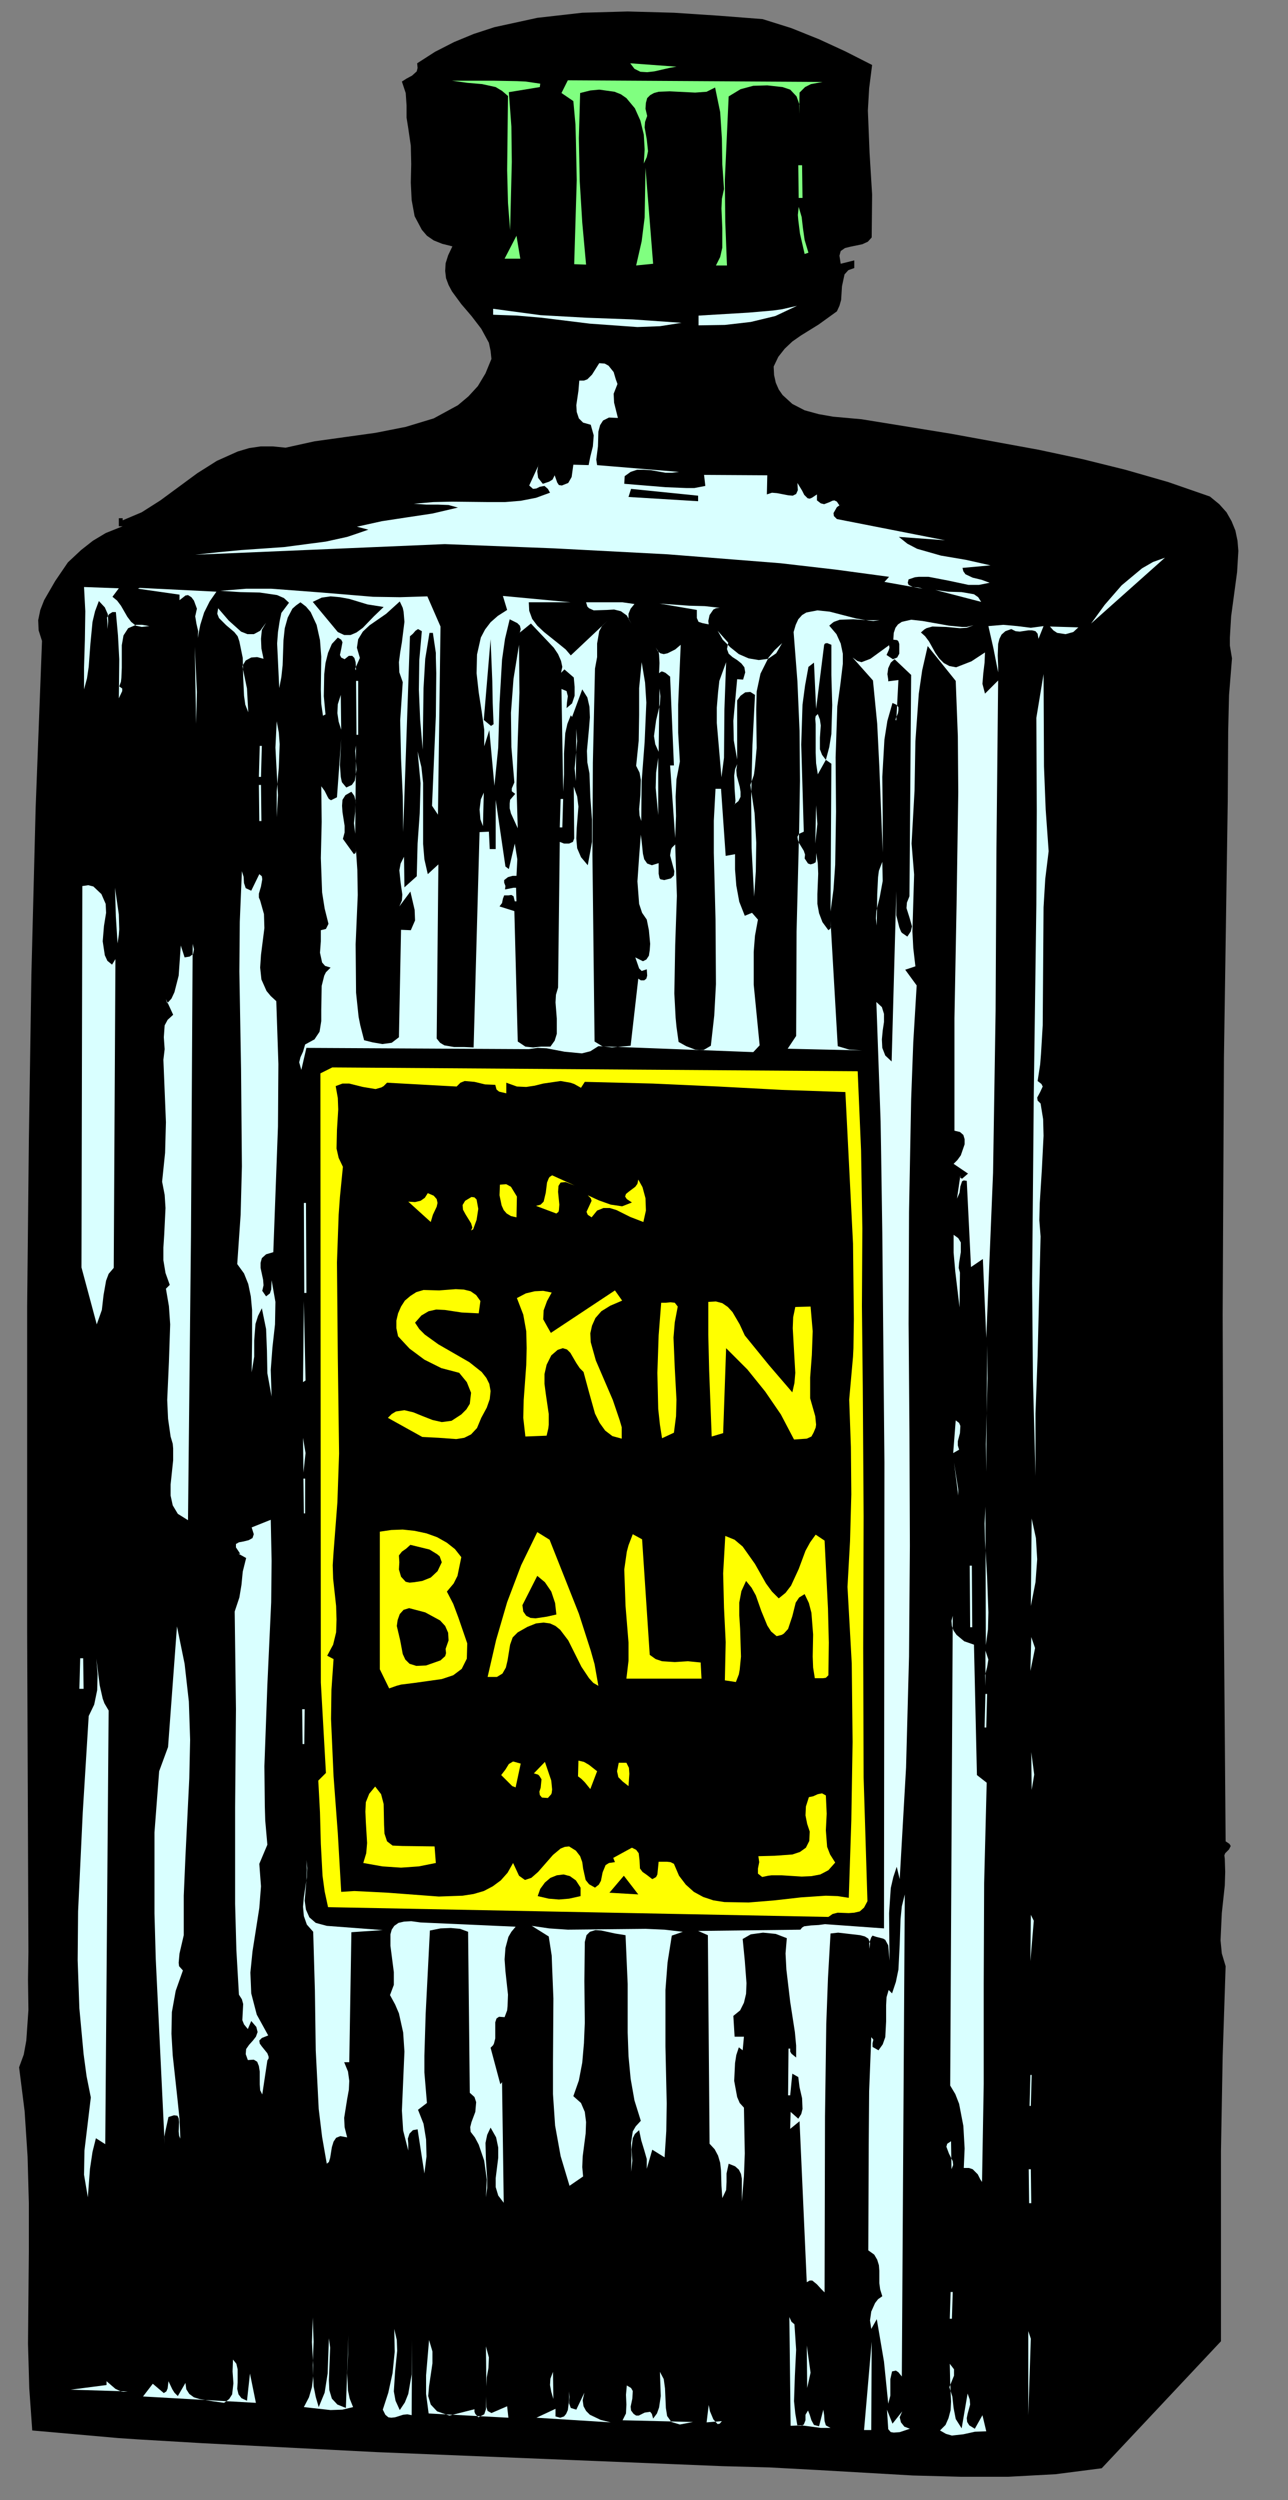
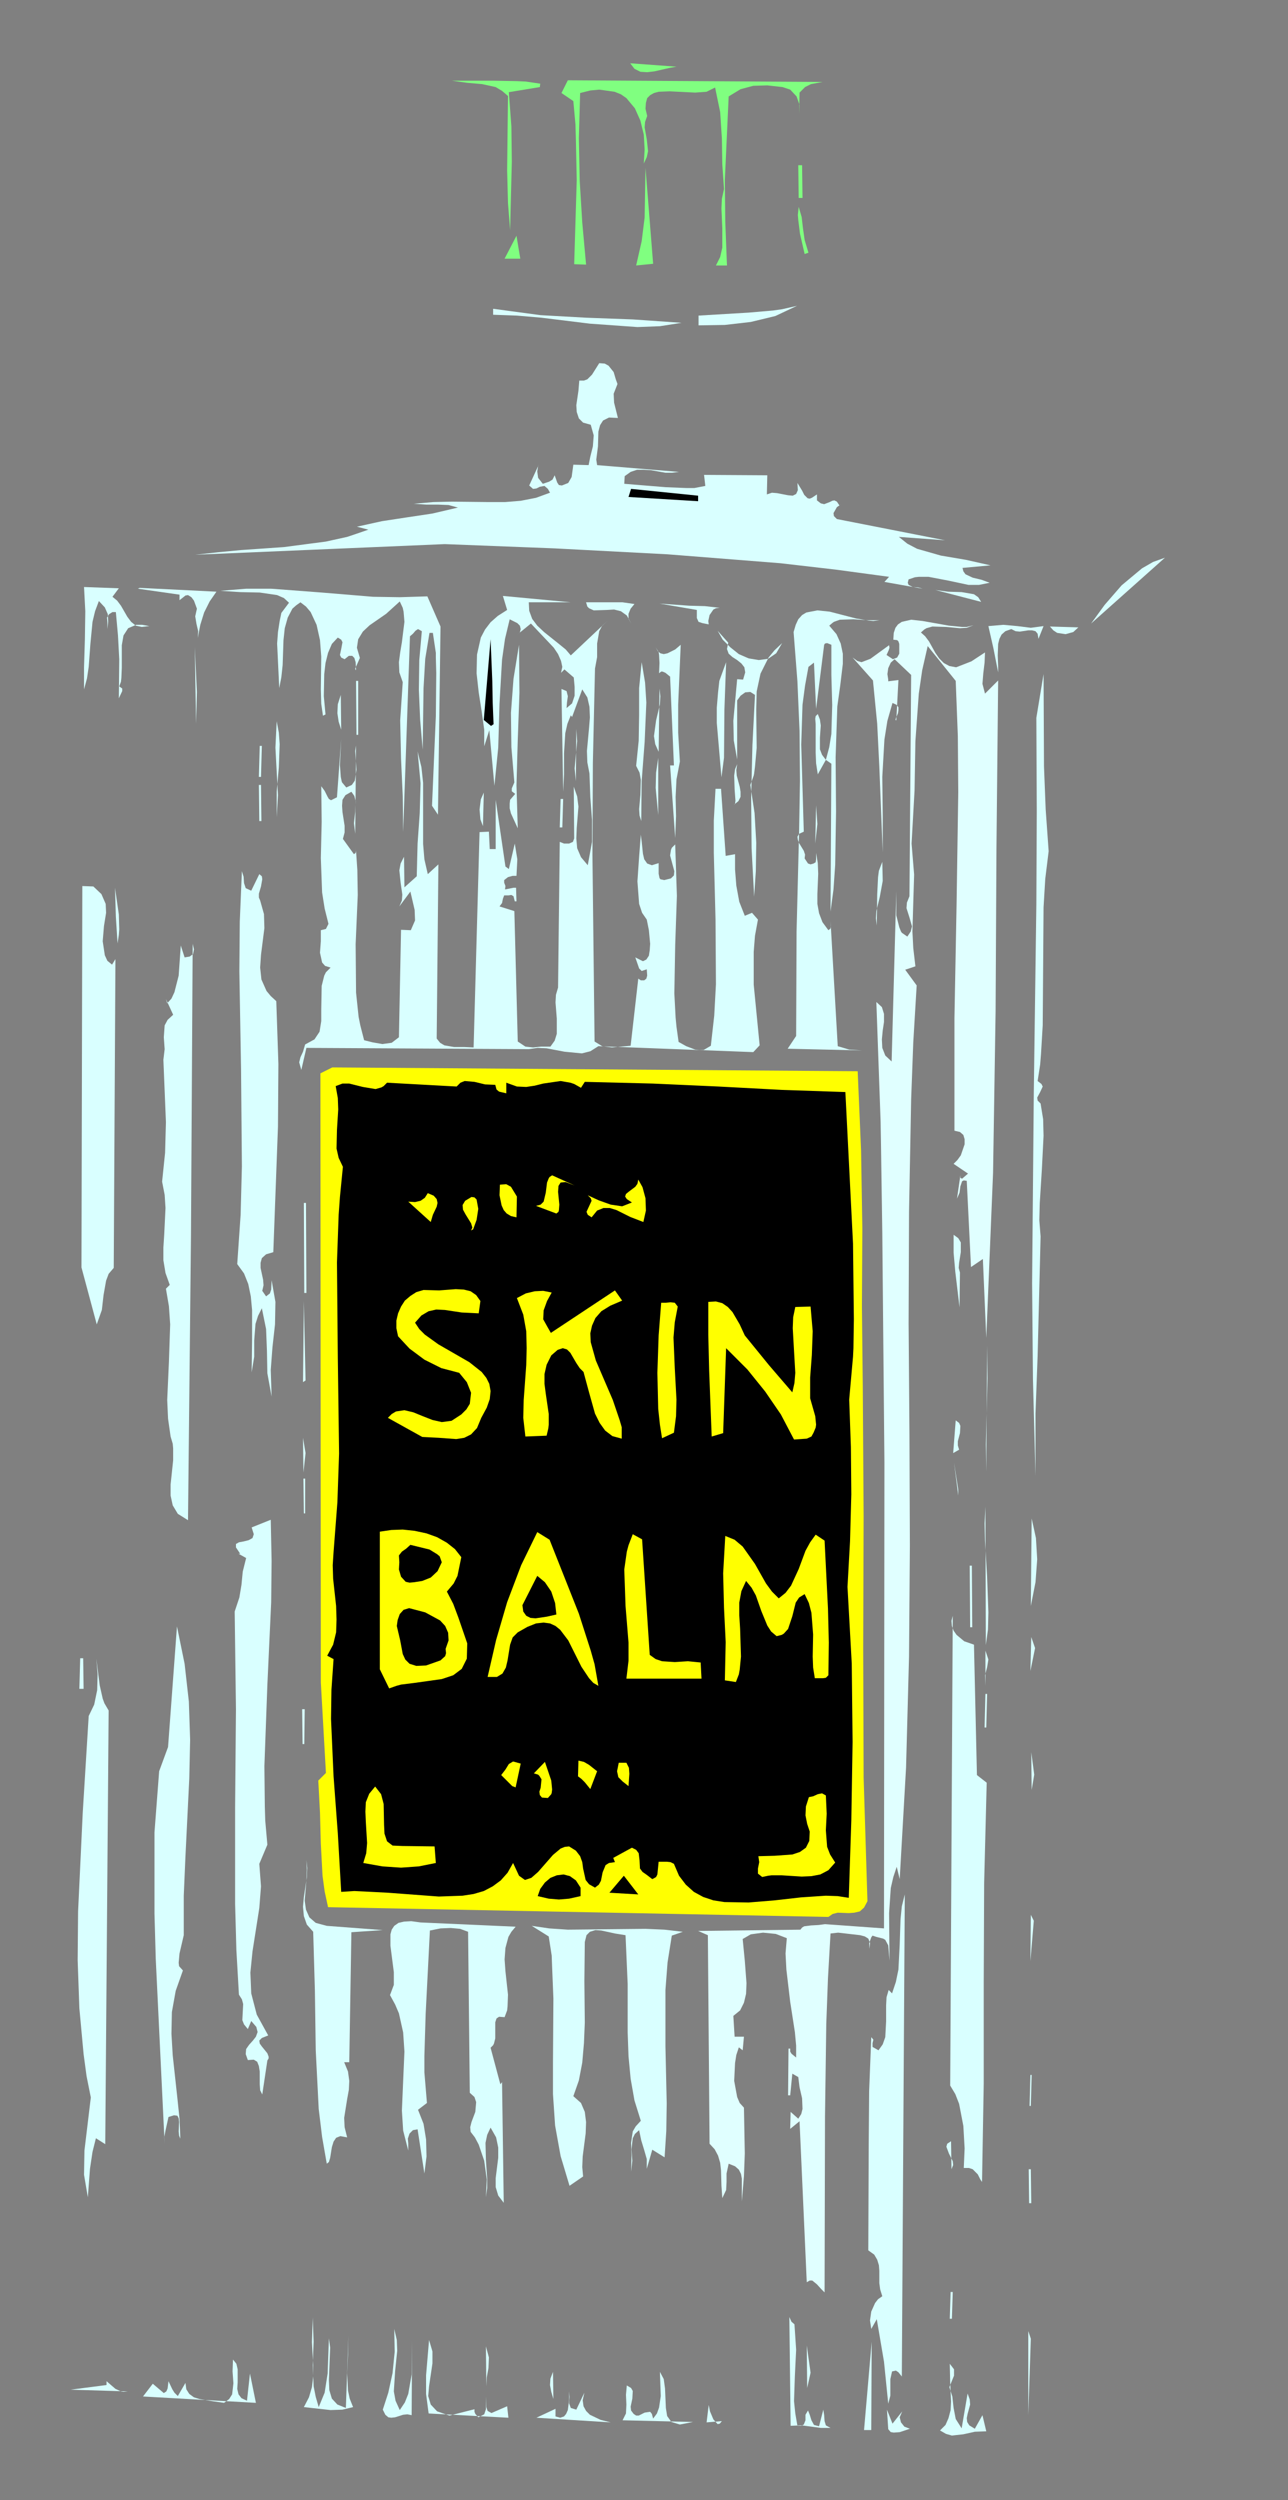
<svg xmlns="http://www.w3.org/2000/svg" xmlns:ns1="http://sodipodi.sourceforge.net/DTD/sodipodi-0.dtd" xmlns:ns2="http://www.inkscape.org/namespaces/inkscape" version="1.0" width="53.516mm" height="103.805mm" id="svg278" ns1:docname="AG000554.WMF">
  <rect width="100%" height="100%" fill="#808080" stroke="none" />
  <ns1:namedview pagecolor="#ffffff" bordercolor="#666666" borderopacity="1" objecttolerance="10" gridtolerance="10" guidetolerance="10" ns2:pageopacity="0" ns2:pageshadow="2" ns2:window-width="640" ns2:window-height="480" id="namedview280" />
  <defs id="defs6">
    <clipPath clipPathUnits="userSpaceOnUse" id="clipWmfPath1">
      <path d="M 0,0 L 202.133,0 L 202.133,392.2 L 0,392.2 z" id="path2" />
    </clipPath>
    <pattern id="WMFhbasepattern" patternUnits="userSpaceOnUse" width="6" height="6" x="0" y="0" />
  </defs>
-   <path style="fill:#000000;fill-rule:nonzero;fill-opacity:1;stroke:none;" clip-path="url(#clipWmfPath1)" d="  M 119.761,2.999   L 124.226,4.399   L 128.558,6.132   L 132.756,8.065   L 136.955,10.198   L 136.488,13.864   L 136.288,17.33   L 136.555,23.996   L 136.955,30.528   L 136.888,37.26   L 136.288,37.927   L 135.422,38.327   L 133.489,38.727   L 132.69,38.927   L 132.023,39.393   L 131.823,40.127   L 132.023,41.393   L 134.156,40.86   L 134.156,42.06   L 133.223,42.393   L 132.623,43.059   L 132.223,44.926   L 132.09,47.059   L 131.823,47.992   L 131.423,48.858   L 128.558,50.925   L 125.759,52.658   L 124.426,53.591   L 123.226,54.724   L 122.226,55.99   L 121.493,57.524   L 121.56,58.857   L 121.826,60.056   L 122.293,61.123   L 122.893,61.989   L 124.426,63.389   L 126.358,64.389   L 128.558,64.989   L 130.824,65.389   L 135.289,65.789   L 149.284,68.055   L 163.146,70.588   L 170.011,72.054   L 176.742,73.721   L 183.473,75.654   L 190.004,77.92   L 191.47,79.12   L 192.603,80.386   L 193.403,81.786   L 194.003,83.253   L 194.336,84.852   L 194.469,86.452   L 194.269,89.785   L 193.336,96.717   L 193.136,100.05   L 193.136,101.316   L 193.47,103.316   L 193.003,109.115   L 192.87,114.78   L 192.803,125.779   L 192.203,166.038   L 192.003,206.298   L 192.137,247.091   L 192.47,288.951   L 193.07,289.351   L 193.27,289.684   L 193.003,290.217   L 192.403,290.817   L 192.27,291.151   L 192.337,291.684   L 192.403,293.75   L 192.337,295.883   L 191.87,300.216   L 191.67,304.482   L 191.87,306.548   L 192.47,308.548   L 192.003,322.745   L 191.737,337.609   L 191.737,367.404   L 173.01,387.334   L 165.745,388.267   L 158.348,388.667   L 150.884,388.667   L 143.353,388.467   L 128.291,387.601   L 120.827,387.201   L 113.429,387.001   L 59.18,384.801   L 31.856,383.402   L 21.66,382.802   L 18.661,382.602   L 5.065,381.402   L 4.598,374.803   L 4.399,367.804   L 4.532,353.207   L 4.532,345.741   L 4.332,338.409   L 3.865,331.277   L 2.999,324.412   L 3.732,322.412   L 4.132,320.212   L 4.465,315.413   L 4.399,310.614   L 4.465,306.348   L 4.265,256.29   L 4.265,204.965   L 4.532,179.036   L 4.932,152.907   L 5.598,126.778   L 6.598,100.583   L 6.065,98.917   L 5.998,97.317   L 6.331,95.717   L 6.931,94.184   L 8.664,91.185   L 10.663,88.252   L 12.729,86.319   L 14.595,84.852   L 16.595,83.652   L 19.26,82.586   L 18.661,82.586   L 18.661,81.32   L 19.26,81.32   L 19.26,81.653   L 22.259,80.386   L 25.192,78.52   L 30.99,74.254   L 34.055,72.321   L 37.321,70.855   L 39.12,70.321   L 40.92,70.055   L 42.853,70.055   L 44.852,70.255   L 49.384,69.255   L 54.182,68.588   L 58.981,67.922   L 63.712,66.989   L 68.111,65.656   L 71.91,63.589   L 73.576,62.189   L 75.042,60.59   L 76.242,58.59   L 77.175,56.324   L 77.041,55.057   L 76.775,53.791   L 75.575,51.591   L 74.042,49.592   L 72.443,47.725   L 70.977,45.726   L 70.443,44.726   L 70.044,43.659   L 69.91,42.526   L 69.977,41.326   L 70.377,40.06   L 71.043,38.66   L 69.444,38.26   L 68.111,37.727   L 67.045,36.994   L 66.245,36.061   L 65.112,33.928   L 64.645,31.395   L 64.512,28.662   L 64.579,25.729   L 64.512,22.863   L 64.112,20.13   L 63.846,18.464   L 63.846,16.531   L 63.712,14.598   L 63.113,12.798   L 63.846,12.331   L 64.712,11.865   L 65.445,11.198   L 65.578,10.665   L 65.512,9.932   L 68.311,8.132   L 71.31,6.599   L 74.375,5.332   L 77.641,4.266   L 84.372,2.8   L 91.437,2   L 98.568,1.8   L 105.832,2   L 112.896,2.466   L 119.761,2.999  z " id="path8" />
  <path style="fill:#ffff00;fill-rule:nonzero;fill-opacity:1;stroke:none;" clip-path="url(#clipWmfPath1)" d="  M 130.09,300.816   L 51.516,299.282   L 50.983,296.816   L 50.65,294.35   L 50.383,289.351   L 50.25,284.418   L 49.984,279.419   L 51.183,278.219   L 50.383,264.022   L 50.317,168.438   L 52.183,167.505   L 134.689,168.105   L 135.222,180.569   L 135.422,192.767   L 135.355,204.965   L 135.489,217.563   L 135.622,237.96   L 135.555,258.623   L 135.622,278.953   L 136.222,298.349   L 135.689,299.349   L 135.022,299.949   L 134.156,300.149   L 133.289,300.216   L 131.557,300.149   L 130.757,300.349   L 130.09,300.816  z " id="path10" />
  <path style="fill:#000000;fill-rule:nonzero;fill-opacity:1;stroke:none;" clip-path="url(#clipWmfPath1)" d="  M 79.507,171.571   L 79.507,169.904   L 81.173,170.504   L 82.639,170.571   L 83.972,170.371   L 85.305,170.038   L 88.038,169.638   L 89.57,169.904   L 90.17,170.104   L 91.237,170.704   L 91.836,169.771   L 102.5,170.038   L 112.829,170.504   L 122.893,171.038   L 132.756,171.371   L 133.956,195.167   L 134.089,207.031   L 134.022,211.564   L 133.956,212.897   L 133.356,219.629   L 133.623,227.095   L 133.689,234.493   L 133.489,241.826   L 133.089,249.024   L 133.756,261.022   L 133.889,273.354   L 133.689,285.685   L 133.289,297.816   L 131.557,297.549   L 129.691,297.483   L 125.759,297.749   L 121.627,298.216   L 117.561,298.549   L 113.762,298.483   L 112.03,298.216   L 110.43,297.683   L 108.964,296.883   L 107.698,295.75   L 106.632,294.35   L 105.832,292.484   L 105.299,292.217   L 104.699,292.15   L 103.433,292.15   L 103.233,294.15   L 103.033,294.55   L 102.699,294.75   L 102.433,294.883   L 101.567,294.217   L 100.9,293.75   L 100.5,293.217   L 100.434,291.95   L 100.3,290.817   L 99.9,290.284   L 99.234,289.951   L 96.302,291.55   L 96.568,292.217   L 95.635,292.35   L 95.102,292.684   L 94.635,293.817   L 94.369,295.15   L 94.036,295.75   L 93.436,296.216   L 92.503,295.683   L 91.97,295.017   L 91.57,293.217   L 91.437,292.217   L 91.103,291.284   L 90.437,290.417   L 89.371,289.751   L 88.704,289.817   L 88.038,290.084   L 86.838,291.084   L 84.505,293.75   L 83.439,294.683   L 82.439,295.017   L 81.506,294.35   L 80.573,292.35   L 79.707,293.883   L 78.641,295.083   L 77.374,296.016   L 75.975,296.75   L 74.375,297.216   L 72.643,297.483   L 68.911,297.616   L 60.913,297.016   L 57.048,296.816   L 55.648,296.75   L 53.582,296.883   L 53.049,287.684   L 52.383,278.753   L 51.983,269.754   L 52.05,265.155   L 52.383,260.356   L 51.383,259.823   L 52.316,258.089   L 52.783,256.156   L 52.849,254.157   L 52.783,252.024   L 52.316,247.758   L 52.249,245.625   L 52.383,243.559   L 52.983,235.76   L 53.249,228.095   L 53.049,213.03   L 52.916,198.1   L 53.182,190.634   L 53.382,187.835   L 53.849,183.102   L 53.182,181.702   L 52.849,180.236   L 52.916,177.303   L 53.116,174.104   L 53.049,172.304   L 52.716,170.438   L 53.782,170.038   L 54.849,170.038   L 56.981,170.571   L 58.981,170.904   L 59.914,170.638   L 60.247,170.438   L 60.78,169.904   L 71.71,170.504   L 72.309,169.904   L 72.976,169.638   L 74.509,169.771   L 76.175,170.171   L 77.774,170.238   L 77.974,170.971   L 78.374,171.304   L 79.507,171.571  z " id="path12" />
  <path style="fill:#80ff80;fill-rule:nonzero;fill-opacity:1;stroke:none;" clip-path="url(#clipWmfPath1)" d="  M 107.165,10.532   L 106.232,10.465   L 105.099,10.665   L 102.766,11.198   L 101.633,11.331   L 100.567,11.265   L 99.634,10.798   L 98.967,9.932   L 107.165,10.532  z " id="path14" />
  <path style="fill:#80ff80;fill-rule:nonzero;fill-opacity:1;stroke:none;" clip-path="url(#clipWmfPath1)" d="  M 84.772,13.664   L 79.907,14.464   L 80.307,19.863   L 80.374,25.396   L 80.107,36.127   L 79.774,31.861   L 79.64,26.729   L 79.774,15.064   L 78.841,14.264   L 77.841,13.664   L 75.708,13.198   L 73.376,12.998   L 70.977,12.665   L 77.574,12.665   L 81.173,12.731   L 82.573,12.798   L 84.839,13.131   L 84.772,13.664  z " id="path16" />
  <path style="fill:#80ff80;fill-rule:nonzero;fill-opacity:1;stroke:none;" clip-path="url(#clipWmfPath1)" d="  M 129.157,12.864   L 127.358,13.198   L 126.425,13.664   L 125.559,14.531   L 125.492,17.864   L 125.559,16.464   L 125.092,15.131   L 124.092,14.064   L 122.893,13.664   L 120.494,13.398   L 118.294,13.464   L 116.295,13.998   L 114.429,15.131   L 113.829,28.262   L 113.896,34.794   L 114.162,41.66   L 112.43,41.66   L 113.096,40.326   L 113.429,38.86   L 113.429,35.861   L 113.296,32.728   L 113.363,31.195   L 113.696,29.662   L 113.429,25.796   L 113.363,21.73   L 113.096,17.597   L 112.296,13.731   L 110.963,14.398   L 109.164,14.531   L 105.165,14.331   L 103.433,14.398   L 102.699,14.598   L 102.1,14.931   L 101.633,15.397   L 101.433,16.131   L 101.367,17.064   L 101.633,18.197   L 101.3,19.13   L 101.233,19.997   L 101.567,21.863   L 101.766,23.729   L 101.567,24.662   L 101.1,25.662   L 101.233,23.463   L 101.1,21.13   L 100.567,18.93   L 99.7,16.997   L 98.368,15.397   L 97.501,14.797   L 96.502,14.398   L 94.102,14.064   L 92.703,14.198   L 91.103,14.598   L 90.903,21.663   L 91.037,28.395   L 91.437,34.927   L 92.036,41.526   L 90.17,41.46   L 90.57,28.262   L 90.437,21.93   L 90.37,19.53   L 90.037,15.864   L 88.171,14.598   L 89.171,12.598   L 129.157,12.864  z " id="path18" />
  <path style="fill:#80ff80;fill-rule:nonzero;fill-opacity:1;stroke:none;" clip-path="url(#clipWmfPath1)" d="  M 125.359,25.929   L 125.958,25.929   L 126.025,31.061   L 125.425,31.061   L 125.359,25.929  z " id="path20" />
  <path style="fill:#80ff80;fill-rule:nonzero;fill-opacity:1;stroke:none;" clip-path="url(#clipWmfPath1)" d="  M 99.9,41.66   L 100.767,37.86   L 101.233,34.128   L 101.367,26.329   L 102.566,41.393   L 99.9,41.66  z " id="path22" />
  <path style="fill:#80ff80;fill-rule:nonzero;fill-opacity:1;stroke:none;" clip-path="url(#clipWmfPath1)" d="  M 126.958,39.66   L 126.358,39.86   L 125.625,36.66   L 125.359,34.527   L 125.292,33.728   L 125.425,32.461   L 125.892,34.061   L 126.092,35.794   L 126.358,37.66   L 126.958,39.66  z " id="path24" />
  <path style="fill:#80ff80;fill-rule:nonzero;fill-opacity:1;stroke:none;" clip-path="url(#clipWmfPath1)" d="  M 79.241,40.593   L 81.107,36.994   L 81.706,40.593   L 79.241,40.593  z " id="path26" />
  <path style="fill:#d9ffff;fill-rule:nonzero;fill-opacity:1;stroke:none;" clip-path="url(#clipWmfPath1)" d="  M 101.367,47.325   L 107.298,47.459   L 101.367,47.325  z " id="path28" />
  <path style="fill:#d9ffff;fill-rule:nonzero;fill-opacity:1;stroke:none;" clip-path="url(#clipWmfPath1)" d="  M 125.159,47.992   L 121.76,49.592   L 117.894,50.525   L 113.829,50.991   L 109.697,51.058   L 109.697,49.525   L 117.561,49.058   L 121.427,48.725   L 122.826,48.525   L 125.159,47.992  z " id="path30" />
  <path style="fill:#d9ffff;fill-rule:nonzero;fill-opacity:1;stroke:none;" clip-path="url(#clipWmfPath1)" d="  M 107.031,50.658   L 103.632,51.191   L 100.1,51.325   L 92.636,50.791   L 85.039,49.858   L 81.173,49.525   L 77.441,49.392   L 77.441,48.458   L 84.905,49.458   L 92.103,49.858   L 99.367,50.125   L 107.031,50.658  z " id="path32" />
  <path style="fill:#d9ffff;fill-rule:nonzero;fill-opacity:1;stroke:none;" clip-path="url(#clipWmfPath1)" d="  M 96.968,60.256   L 96.368,61.789   L 96.435,63.189   L 97.035,65.589   L 95.635,65.522   L 94.702,65.989   L 94.236,66.722   L 93.969,67.722   L 93.902,70.055   L 93.636,72.121   L 93.769,72.988   L 106.632,74.054   L 105.565,74.187   L 104.499,74.187   L 102.233,73.787   L 101.1,73.721   L 100.034,73.721   L 99.034,74.054   L 98.101,74.721   L 98.034,75.92   L 104.566,76.454   L 107.831,76.587   L 109.031,76.587   L 110.763,76.254   L 110.564,74.521   L 120.494,74.587   L 120.427,77.587   L 121.227,77.32   L 122.026,77.387   L 123.759,77.72   L 124.492,77.787   L 125.025,77.52   L 125.292,76.92   L 125.225,75.787   L 125.958,76.987   L 126.292,77.653   L 126.825,78.187   L 127.158,78.253   L 127.491,78.12   L 128.291,77.587   L 128.291,78.52   L 128.891,78.987   L 129.424,79.12   L 130.29,78.787   L 130.69,78.587   L 131.023,78.52   L 131.423,78.72   L 131.823,79.32   L 132.09,79.12   L 131.423,79.586   L 130.89,80.52   L 130.957,80.986   L 131.423,81.453   L 148.418,84.786   L 141.153,84.252   L 142.486,85.319   L 144.019,86.119   L 147.751,87.185   L 151.683,87.852   L 155.549,88.718   L 151.15,89.118   L 151.283,89.651   L 151.617,90.118   L 152.75,90.651   L 154.149,90.985   L 155.415,91.451   L 153.749,91.784   L 152.083,91.784   L 148.951,91.118   L 145.819,90.518   L 144.286,90.518   L 143.686,90.585   L 142.686,90.918   L 142.553,91.451   L 142.686,91.784   L 143.353,92.118   L 144.219,92.184   L 144.886,92.384   L 138.888,91.318   L 139.621,90.518   L 131.223,89.385   L 122.56,88.385   L 104.832,86.985   L 87.038,86.052   L 69.844,85.385   L 30.657,87.052   L 34.322,86.652   L 37.854,86.319   L 44.585,85.852   L 51.183,84.986   L 54.515,84.252   L 55.715,83.852   L 57.848,83.119   L 56.048,82.653   L 59.98,81.786   L 63.912,81.186   L 67.911,80.586   L 71.91,79.653   L 70.443,79.253   L 68.844,79.187   L 66.978,79.187   L 64.979,79.053   L 68.044,78.787   L 70.977,78.72   L 76.641,78.787   L 79.307,78.787   L 81.773,78.587   L 84.172,78.12   L 86.372,77.32   L 86.038,76.72   L 85.505,76.254   L 84.772,76.387   L 84.239,76.654   L 83.706,76.72   L 83.106,76.187   L 84.639,72.854   L 84.505,73.121   L 84.372,73.987   L 84.505,74.987   L 85.239,75.92   L 86.238,75.587   L 86.771,75.254   L 87.105,74.587   L 87.504,75.72   L 87.771,76.12   L 88.238,76.187   L 89.237,75.787   L 89.77,74.854   L 90.037,72.921   L 92.436,72.988   L 92.703,71.654   L 93.103,70.055   L 93.236,68.322   L 92.769,66.655   L 91.57,66.322   L 90.903,65.656   L 90.57,64.656   L 90.503,63.589   L 90.837,61.323   L 90.97,59.723   L 91.703,59.723   L 92.236,59.523   L 92.969,58.79   L 94.102,56.99   L 94.969,57.057   L 95.568,57.39   L 96.368,58.39   L 96.701,59.523   L 96.968,60.256  z " id="path34" />
  <path style="fill:#000000;fill-rule:nonzero;fill-opacity:1;stroke:none;" clip-path="url(#clipWmfPath1)" d="  M 109.631,78.653   L 98.701,77.987   L 99.101,76.72   L 109.631,77.787   L 109.631,78.653  z " id="path36" />
  <path style="fill:#d9ffff;fill-rule:nonzero;fill-opacity:1;stroke:none;" clip-path="url(#clipWmfPath1)" d="  M 134.156,79.32   L 140.754,80.186   L 134.156,79.32  z " id="path38" />
  <path style="fill:#d9ffff;fill-rule:nonzero;fill-opacity:1;stroke:none;" clip-path="url(#clipWmfPath1)" d="  M 171.344,97.85   L 173.476,94.917   L 176.142,91.851   L 179.341,89.185   L 181.074,88.185   L 182.94,87.518   L 171.344,97.85  z " id="path40" />
-   <path style="fill:#d9ffff;fill-rule:nonzero;fill-opacity:1;stroke:none;" clip-path="url(#clipWmfPath1)" d="  M 157.148,92.318   L 162.88,93.384   L 157.148,92.318  z " id="path42" />
  <path style="fill:#d9ffff;fill-rule:nonzero;fill-opacity:1;stroke:none;" clip-path="url(#clipWmfPath1)" d="  M 17.661,93.651   L 18.394,94.251   L 18.994,95.051   L 19.993,96.784   L 20.593,97.583   L 21.326,98.183   L 22.259,98.383   L 23.459,98.25   L 22.326,98.05   L 21.393,98.05   L 20.127,98.583   L 19.394,99.716   L 19.127,101.249   L 19.127,104.782   L 19.06,106.382   L 18.994,106.982   L 18.727,107.715   L 19.194,108.048   L 19.194,108.448   L 18.661,109.581   L 18.727,103.449   L 18.527,99.716   L 18.194,96.05   L 17.661,96.05   L 17.128,96.384   L 16.794,96.917   L 16.861,97.517   L 16.861,98.717   L 16.994,97.517   L 16.928,96.384   L 16.461,95.317   L 15.528,94.317   L 14.928,95.917   L 14.529,97.583   L 14.195,101.049   L 13.929,104.649   L 13.662,106.449   L 13.196,108.182   L 13.196,104.716   L 13.329,100.383   L 13.396,95.917   L 13.196,92.118   L 18.661,92.318   L 17.661,93.651  z " id="path44" />
  <path style="fill:#d9ffff;fill-rule:nonzero;fill-opacity:1;stroke:none;" clip-path="url(#clipWmfPath1)" d="  M 33.989,92.851   L 32.922,94.384   L 32.056,96.117   L 31.456,98.05   L 31.056,100.116   L 31.123,99.05   L 30.856,97.917   L 30.657,96.717   L 30.923,95.517   L 30.457,94.251   L 30.057,93.717   L 29.524,93.384   L 29.124,93.451   L 28.791,93.717   L 28.191,94.184   L 28.191,93.317   L 21.66,92.384   L 21.926,92.251   L 33.989,92.851  z " id="path46" />
  <path style="fill:#d9ffff;fill-rule:nonzero;fill-opacity:1;stroke:none;" clip-path="url(#clipWmfPath1)" d="  M 69.177,98.317   L 68.777,127.845   L 67.844,126.445   L 68.444,112.381   L 68.511,105.649   L 68.444,103.182   L 68.444,102.449   L 67.978,99.316   L 67.444,99.316   L 66.778,103.382   L 66.511,107.982   L 66.378,117.647   L 65.978,112.914   L 65.778,108.248   L 65.845,103.582   L 66.245,99.05   L 65.645,98.717   L 65.245,98.983   L 64.845,99.45   L 64.379,99.85   L 63.312,130.578   L 63.246,124.912   L 62.979,119.046   L 62.846,113.047   L 63.246,107.048   L 62.713,105.515   L 62.646,103.916   L 62.846,102.383   L 63.113,100.783   L 63.512,97.583   L 63.379,95.984   L 63.246,95.384   L 62.779,94.384   L 60.647,96.317   L 58.048,98.117   L 56.981,99.116   L 56.248,100.316   L 56.048,101.649   L 56.515,103.249   L 55.782,104.915   L 55.848,105.182   L 55.915,105.049   L 55.848,103.916   L 55.648,103.249   L 55.315,102.916   L 54.782,102.916   L 54.115,103.449   L 53.582,103.182   L 53.382,102.783   L 53.582,101.849   L 53.782,100.783   L 53.582,100.383   L 53.049,100.05   L 52.116,101.049   L 51.516,102.449   L 51.116,104.049   L 50.917,105.782   L 50.85,109.248   L 51.116,112.114   L 50.717,112.314   L 50.45,110.448   L 50.383,108.182   L 50.45,103.049   L 50.25,100.45   L 49.717,98.05   L 48.784,96.05   L 48.051,95.184   L 47.184,94.517   L 46.518,94.984   L 45.918,95.517   L 45.185,96.917   L 44.719,98.583   L 44.519,100.45   L 44.385,104.382   L 44.185,106.249   L 43.852,107.982   L 43.519,100.983   L 43.652,99.183   L 43.919,97.45   L 44.185,96.184   L 45.385,94.584   L 44.585,93.851   L 43.519,93.384   L 40.787,92.984   L 37.721,92.918   L 34.589,92.718   L 38.654,92.384   L 42.586,92.384   L 50.517,92.984   L 58.581,93.651   L 62.779,93.717   L 67.111,93.584   L 69.177,98.317  z " id="path48" />
  <path style="fill:#d9ffff;fill-rule:nonzero;fill-opacity:1;stroke:none;" clip-path="url(#clipWmfPath1)" d="  M 154.083,94.451   L 146.885,92.584   L 148.884,92.851   L 151.017,92.918   L 152.95,93.251   L 153.616,93.717   L 154.083,94.451  z " id="path50" />
-   <path style="fill:#000000;fill-rule:nonzero;fill-opacity:1;stroke:none;" clip-path="url(#clipWmfPath1)" d="  M 60.247,95.25   L 58.714,96.717   L 56.981,98.517   L 55.982,99.25   L 55.049,99.65   L 54.049,99.65   L 53.049,99.183   L 49.117,94.451   L 50.517,93.784   L 51.916,93.584   L 53.382,93.717   L 54.849,93.984   L 57.714,94.851   L 60.247,95.25  z " id="path52" />
  <path style="fill:#d9ffff;fill-rule:nonzero;fill-opacity:1;stroke:none;" clip-path="url(#clipWmfPath1)" d="  M 83.039,94.517   L 83.106,95.85   L 83.572,97.117   L 84.372,98.183   L 85.438,99.183   L 87.771,101.049   L 88.837,101.916   L 89.637,102.849   L 95.369,97.45   L 94.569,98.183   L 94.102,99.05   L 93.769,100.983   L 93.769,103.116   L 93.436,104.915   L 93.103,119.713   L 93.036,134.177   L 93.369,163.439   L 94.569,164.172   L 96.102,164.372   L 99.034,164.105   L 100.234,153.574   L 100.633,153.841   L 101.167,153.841   L 101.5,153.574   L 101.633,153.107   L 101.567,152.107   L 100.767,152.374   L 100.367,151.974   L 99.767,150.241   L 100.967,150.841   L 101.5,150.574   L 101.9,149.975   L 102.033,149.108   L 102.1,148.108   L 101.9,145.975   L 101.567,144.309   L 100.833,143.242   L 100.367,141.843   L 100.1,138.31   L 100.367,134.444   L 100.633,130.978   L 100.767,132.044   L 100.967,133.977   L 101.167,134.844   L 101.633,135.51   L 102.366,135.777   L 103.433,135.444   L 103.433,137.11   L 103.566,137.777   L 103.699,137.977   L 104.299,138.11   L 105.365,137.843   L 105.832,137.377   L 105.898,136.71   L 105.698,135.977   L 105.232,134.244   L 105.365,133.377   L 105.499,133.044   L 106.032,132.511   L 106.298,140.576   L 106.032,148.308   L 105.898,155.907   L 106.098,159.706   L 106.232,161.106   L 106.565,163.506   L 107.764,164.172   L 109.164,164.705   L 109.83,164.772   L 110.497,164.772   L 111.63,164.105   L 112.163,159.373   L 112.43,154.44   L 112.363,144.242   L 112.096,133.844   L 112.096,128.778   L 112.363,123.779   L 113.229,123.779   L 113.962,134.311   L 115.429,134.044   L 115.429,136.443   L 115.629,138.976   L 116.095,141.509   L 116.961,143.709   L 118.094,143.242   L 119.027,144.309   L 118.561,146.842   L 118.361,149.375   L 118.361,154.507   L 119.294,164.039   L 118.294,165.105   L 93.969,164.172   L 92.703,164.972   L 91.37,165.305   L 88.637,165.039   L 85.838,164.505   L 84.439,164.439   L 83.039,164.639   L 48.117,164.439   L 47.318,167.905   L 46.985,166.705   L 47.184,165.905   L 47.584,165.039   L 47.918,163.905   L 49.384,163.106   L 50.183,161.906   L 50.45,160.239   L 50.45,158.44   L 50.517,154.707   L 50.917,153.107   L 51.183,152.574   L 51.916,151.841   L 51.05,151.574   L 50.583,151.041   L 50.25,149.508   L 50.383,147.708   L 50.383,145.975   L 51.183,145.775   L 51.583,144.975   L 50.983,142.576   L 50.583,140.043   L 50.383,134.644   L 50.517,128.978   L 50.45,123.379   L 50.983,124.112   L 51.45,125.045   L 51.65,125.379   L 51.983,125.579   L 52.916,125.112   L 53.582,115.98   L 53.382,120.046   L 53.516,121.913   L 53.649,122.579   L 53.716,122.779   L 54.382,123.579   L 55.248,123.179   L 55.715,122.513   L 55.982,120.779   L 55.848,118.78   L 55.782,117.847   L 55.915,116.98   L 55.782,130.844   L 55.582,129.178   L 55.782,127.378   L 55.848,125.712   L 55.648,124.912   L 55.182,124.246   L 54.249,124.779   L 53.782,125.512   L 53.716,126.445   L 53.782,127.445   L 54.115,129.578   L 54.115,130.644   L 53.849,131.644   L 55.582,134.044   L 55.848,133.844   L 55.915,133.511   L 55.848,132.577   L 56.115,136.51   L 56.181,140.443   L 55.848,148.175   L 55.915,155.774   L 56.315,159.573   L 56.581,160.906   L 57.181,163.239   L 58.514,163.572   L 60.047,163.839   L 61.513,163.639   L 62.646,162.772   L 62.979,145.909   L 64.512,145.975   L 65.179,144.442   L 65.112,142.776   L 64.445,139.91   L 62.713,142.242   L 63.113,141.309   L 63.179,140.376   L 62.913,138.51   L 62.713,136.577   L 62.913,135.51   L 63.446,134.444   L 63.512,139.243   L 65.445,137.51   L 65.578,132.377   L 65.912,127.645   L 66.045,122.912   L 65.578,117.913   L 66.178,120.38   L 66.445,122.846   L 66.445,127.712   L 66.445,132.444   L 66.645,134.844   L 67.178,137.177   L 68.844,135.644   L 68.577,162.972   L 69.111,163.639   L 69.777,164.039   L 71.31,164.305   L 72.909,164.305   L 74.375,164.372   L 75.309,130.578   L 76.775,130.511   L 76.908,133.244   L 77.841,133.244   L 77.841,125.512   L 79.374,135.977   L 79.907,136.377   L 80.84,132.377   L 81.24,134.844   L 81.107,137.443   L 80.507,137.443   L 79.774,137.643   L 79.174,138.11   L 79.174,138.51   L 79.374,139.043   L 79.307,139.576   L 80.64,139.31   L 81.04,139.31   L 81.107,141.443   L 80.84,141.443   L 80.64,140.643   L 80.307,140.443   L 79.84,140.509   L 79.174,140.509   L 78.974,141.043   L 78.841,141.709   L 78.441,142.242   L 80.773,142.976   L 81.307,163.439   L 82.506,164.239   L 83.706,164.372   L 84.972,164.239   L 86.438,164.239   L 87.105,163.306   L 87.438,162.239   L 87.438,159.839   L 87.238,157.307   L 87.305,156.107   L 87.638,154.974   L 87.904,132.111   L 88.571,132.377   L 89.371,132.377   L 89.97,132.111   L 90.17,131.578   L 90.104,123.446   L 90.637,124.979   L 90.837,126.578   L 90.57,129.911   L 90.503,131.578   L 90.637,133.111   L 91.237,134.51   L 92.303,135.777   L 92.969,132.111   L 92.969,128.645   L 92.703,125.112   L 92.569,121.379   L 92.236,119.646   L 92.17,117.847   L 92.503,114.247   L 92.636,112.581   L 92.569,110.914   L 92.236,109.448   L 91.437,108.182   L 89.837,112.514   L 89.637,112.248   L 89.104,113.581   L 88.771,115.047   L 88.571,118.247   L 88.571,121.513   L 88.438,124.246   L 88.171,108.115   L 88.971,108.448   L 89.171,109.248   L 89.037,110.248   L 88.971,111.114   L 89.837,110.381   L 90.237,109.181   L 90.237,107.782   L 90.104,106.315   L 88.637,105.049   L 88.104,105.582   L 88.304,104.649   L 88.104,103.716   L 87.638,102.649   L 86.971,101.649   L 83.373,97.85   L 81.24,99.583   L 81.64,99.25   L 81.773,98.717   L 81.64,98.183   L 81.24,97.783   L 80.04,97.183   L 79.307,100.25   L 78.841,103.516   L 78.441,110.448   L 78.241,117.313   L 77.641,123.312   L 76.841,114.581   L 76.042,117.113   L 76.042,114.514   L 75.642,111.648   L 75.175,108.648   L 74.842,105.649   L 74.909,102.716   L 75.508,100.05   L 76.175,98.783   L 77.041,97.65   L 78.174,96.65   L 79.64,95.717   L 78.974,93.517   L 89.637,94.517   L 83.039,94.517  z " id="path54" />
  <path style="fill:#d9ffff;fill-rule:nonzero;fill-opacity:1;stroke:none;" clip-path="url(#clipWmfPath1)" d="  M 99.634,94.784   L 99.034,95.517   L 98.701,96.317   L 98.701,97.117   L 99.167,97.917   L 98.434,96.584   L 97.501,95.917   L 96.435,95.65   L 95.302,95.717   L 93.236,95.784   L 92.503,95.45   L 92.236,95.184   L 92.036,94.517   L 95.968,94.517   L 97.768,94.517   L 99.634,94.784  z " id="path56" />
  <path style="fill:#d9ffff;fill-rule:nonzero;fill-opacity:1;stroke:none;" clip-path="url(#clipWmfPath1)" d="  M 113.029,95.384   L 112.43,95.45   L 112.03,95.65   L 111.43,96.517   L 111.23,97.45   L 111.297,97.983   L 110.297,97.783   L 109.697,97.583   L 109.431,96.984   L 109.431,95.717   L 103.566,94.717   L 108.231,95.051   L 110.697,95.117   L 113.029,95.384  z " id="path58" />
  <path style="fill:#d9ffff;fill-rule:nonzero;fill-opacity:1;stroke:none;" clip-path="url(#clipWmfPath1)" d="  M 114.362,95.45   L 123.892,96.05   L 114.362,95.45  z " id="path60" />
-   <path style="fill:#d9ffff;fill-rule:nonzero;fill-opacity:1;stroke:none;" clip-path="url(#clipWmfPath1)" d="  M 41.786,97.717   L 41.12,98.85   L 40.986,100.25   L 41.053,101.783   L 41.386,103.382   L 40.387,103.116   L 39.454,103.182   L 38.587,103.649   L 38.054,104.516   L 38.787,108.048   L 38.987,111.781   L 38.521,110.581   L 38.321,109.181   L 38.187,106.249   L 38.121,103.249   L 37.588,100.65   L 37.321,99.85   L 36.788,99.183   L 35.522,98.117   L 34.389,96.984   L 34.122,96.317   L 34.255,95.45   L 35.921,97.383   L 37.854,99.116   L 38.854,99.516   L 39.854,99.516   L 40.853,98.983   L 41.786,97.717  z " id="path62" />
  <path style="fill:#d9ffff;fill-rule:nonzero;fill-opacity:1;stroke:none;" clip-path="url(#clipWmfPath1)" d="  M 138.154,97.317   L 136.155,97.317   L 134.022,97.183   L 131.89,97.25   L 130.957,97.583   L 130.69,97.783   L 130.224,98.183   L 131.357,99.516   L 132.023,100.983   L 132.356,102.583   L 132.356,104.182   L 131.956,107.515   L 131.49,110.848   L 131.223,118.846   L 131.29,127.378   L 131.157,135.71   L 130.89,139.576   L 130.424,143.042   L 130.557,119.846   L 129.691,119.246   L 128.424,121.513   L 128.158,119.78   L 128.091,118.113   L 128.091,113.647   L 128.024,112.781   L 128.091,112.381   L 128.424,112.048   L 128.758,112.914   L 128.891,113.847   L 128.758,115.78   L 128.758,117.58   L 129.091,118.447   L 129.691,119.246   L 130.224,117.247   L 130.557,115.18   L 130.69,110.648   L 130.557,105.915   L 130.557,101.183   L 129.891,100.916   L 129.557,100.983   L 129.424,101.183   L 128.158,111.248   L 127.825,103.982   L 126.958,104.649   L 126.425,107.582   L 126.025,110.581   L 125.825,116.847   L 126.225,130.511   L 125.492,130.844   L 125.225,131.311   L 125.292,131.778   L 125.492,132.311   L 126.225,133.511   L 126.425,134.111   L 126.358,134.71   L 126.891,135.51   L 127.291,135.644   L 127.758,135.51   L 128.091,135.31   L 128.158,134.844   L 128.158,133.844   L 128.424,135.444   L 128.491,137.11   L 128.358,140.309   L 128.358,141.843   L 128.624,143.309   L 129.157,144.709   L 130.09,145.975   L 130.424,145.709   L 130.49,145.309   L 130.424,144.509   L 131.557,164.172   L 133.356,164.705   L 135.355,164.839   L 123.693,164.572   L 125.025,162.572   L 125.092,146.175   L 125.492,130.311   L 125.625,122.513   L 125.559,114.714   L 125.225,106.915   L 124.626,99.183   L 124.959,98.05   L 125.359,97.183   L 125.958,96.517   L 126.625,96.117   L 128.358,95.784   L 130.29,95.984   L 134.422,97.05   L 136.422,97.383   L 137.155,97.45   L 138.154,97.317  z " id="path64" />
  <path style="fill:#d9ffff;fill-rule:nonzero;fill-opacity:1;stroke:none;" clip-path="url(#clipWmfPath1)" d="  M 163.08,100.25   L 162.946,99.45   L 162.613,99.05   L 162.08,98.917   L 161.48,98.917   L 160.147,99.116   L 159.481,99.05   L 158.814,98.717   L 157.881,99.05   L 157.281,99.583   L 156.948,100.25   L 156.748,101.049   L 156.682,102.849   L 156.748,104.582   L 156.748,105.515   L 156.015,101.783   L 155.215,98.25   L 157.548,98.05   L 159.747,98.25   L 161.88,98.517   L 163.879,98.25   L 163.08,100.25  z " id="path66" />
  <path style="fill:#d9ffff;fill-rule:nonzero;fill-opacity:1;stroke:none;" clip-path="url(#clipWmfPath1)" d="  M 169.344,98.45   L 168.544,99.183   L 167.345,99.516   L 166.012,99.316   L 165.412,98.917   L 164.879,98.317   L 169.344,98.45  z " id="path68" />
  <path style="fill:#d9ffff;fill-rule:nonzero;fill-opacity:1;stroke:none;" clip-path="url(#clipWmfPath1)" d="  M 122.826,100.916   L 121.627,102.049   L 120.694,103.182   L 119.427,105.715   L 118.827,108.515   L 118.761,111.381   L 118.827,117.38   L 118.561,120.313   L 118.428,121.379   L 118.361,121.713   L 117.828,123.179   L 118.494,127.578   L 118.761,132.244   L 118.694,136.71   L 118.428,140.709   L 118.028,133.111   L 117.961,125.112   L 118.161,116.913   L 118.561,109.048   L 117.828,108.582   L 117.028,108.648   L 116.295,109.181   L 115.762,109.915   L 115.762,119.18   L 115.229,116.18   L 115.162,113.114   L 115.762,106.582   L 116.695,106.649   L 117.028,105.515   L 116.895,104.716   L 116.428,104.116   L 115.762,103.582   L 115.029,103.116   L 114.429,102.583   L 114.162,101.849   L 114.362,100.85   L 112.696,98.983   L 113.496,100.383   L 114.696,101.583   L 116.028,102.649   L 117.561,103.316   L 119.161,103.582   L 120.627,103.382   L 121.893,102.516   L 122.826,100.916  z " id="path70" />
  <path style="fill:#000000;fill-rule:nonzero;fill-opacity:1;stroke:none;" clip-path="url(#clipWmfPath1)" d="  M 77.508,113.647   L 77.108,113.914   L 75.975,112.981   L 77.041,100.316   L 77.308,106.849   L 77.374,110.315   L 77.508,113.647  z " id="path72" />
  <path style="fill:#d9ffff;fill-rule:nonzero;fill-opacity:1;stroke:none;" clip-path="url(#clipWmfPath1)" d="  M 81.307,129.978   L 80.24,127.645   L 80.04,126.845   L 80.04,126.112   L 80.107,125.512   L 80.907,124.579   L 80.374,124.179   L 80.374,123.712   L 80.773,122.779   L 80.307,117.247   L 80.24,111.848   L 80.64,106.515   L 81.506,101.183   L 81.573,108.715   L 81.307,116.114   L 81.107,123.246   L 81.307,129.978  z " id="path74" />
  <path style="fill:#d9ffff;fill-rule:nonzero;fill-opacity:1;stroke:none;" clip-path="url(#clipWmfPath1)" d="  M 106.765,119.513   L 106.232,122.313   L 106.098,125.045   L 106.165,128.045   L 106.032,131.511   L 105.232,120.113   L 105.832,120.113   L 105.232,106.182   L 104.499,105.582   L 104.032,105.382   L 103.832,105.382   L 103.499,105.649   L 103.566,104.049   L 103.499,102.783   L 103.433,102.316   L 102.966,101.583   L 103.299,102.183   L 103.699,102.516   L 104.232,102.649   L 104.832,102.516   L 106.032,101.916   L 106.898,101.183   L 106.498,110.581   L 106.498,114.98   L 106.765,119.513  z " id="path76" />
  <path style="fill:#d9ffff;fill-rule:nonzero;fill-opacity:1;stroke:none;" clip-path="url(#clipWmfPath1)" d="  M 30.79,113.581   L 30.59,101.516   L 30.923,108.582   L 30.79,113.581  z " id="path78" />
  <path style="fill:#d9ffff;fill-rule:nonzero;fill-opacity:1;stroke:none;" clip-path="url(#clipWmfPath1)" d="  M 100.7,128.845   L 100.434,127.978   L 100.367,126.978   L 100.567,124.712   L 100.633,122.379   L 100.434,121.246   L 99.9,120.18   L 100.3,116.247   L 100.367,112.181   L 100.367,107.982   L 100.767,103.916   L 101.3,107.115   L 101.5,110.248   L 101.233,116.447   L 100.767,122.579   L 100.7,128.845  z " id="path80" />
  <path style="fill:#d9ffff;fill-rule:nonzero;fill-opacity:1;stroke:none;" clip-path="url(#clipWmfPath1)" d="  M 113.696,118.913   L 113.296,121.979   L 112.563,113.447   L 112.563,111.048   L 112.763,108.648   L 112.963,106.849   L 114.029,103.916   L 113.762,111.314   L 113.696,118.913  z " id="path82" />
  <path style="fill:#d9ffff;fill-rule:nonzero;fill-opacity:1;stroke:none;" clip-path="url(#clipWmfPath1)" d="  M 164.679,133.577   L 164.146,137.91   L 163.879,142.376   L 163.813,151.641   L 163.746,160.906   L 163.479,165.372   L 163.346,167.038   L 162.946,169.638   L 163.546,170.104   L 163.746,170.504   L 163.346,171.371   L 162.88,172.237   L 162.946,172.704   L 163.413,173.171   L 163.813,175.637   L 163.879,178.236   L 163.613,183.502   L 163.28,188.835   L 163.213,191.501   L 163.413,194.034   L 162.946,212.764   L 162.613,221.829   L 162.613,231.627   L 162.213,216.43   L 162.08,201.366   L 162.346,171.504   L 162.746,141.976   L 162.813,127.312   L 162.746,112.648   L 163.879,105.782   L 163.946,120.246   L 164.213,127.045   L 164.679,133.577  z " id="path84" />
  <path style="fill:#d9ffff;fill-rule:nonzero;fill-opacity:1;stroke:none;" clip-path="url(#clipWmfPath1)" d="  M 55.915,106.849   L 56.248,106.849   L 56.248,115.314   L 55.982,115.314   L 55.915,106.849  z " id="path86" />
  <path style="fill:#d9ffff;fill-rule:nonzero;fill-opacity:1;stroke:none;" clip-path="url(#clipWmfPath1)" d="  M 103.433,117.98   L 102.899,116.78   L 102.699,115.514   L 103.033,113.047   L 103.632,110.515   L 103.699,109.248   L 103.566,108.048   L 103.433,117.98  z " id="path88" />
  <path style="fill:#d9ffff;fill-rule:nonzero;fill-opacity:1;stroke:none;" clip-path="url(#clipWmfPath1)" d="  M 53.582,114.514   L 53.182,113.247   L 52.983,111.914   L 53.049,110.515   L 53.516,109.048   L 53.582,114.514  z " id="path90" />
  <path style="fill:#000000;fill-rule:nonzero;fill-opacity:1;stroke:none;" clip-path="url(#clipWmfPath1)" d="  M 152.75,124.579   L 151.15,124.579   L 151.617,110.715   L 152.283,112.381   L 152.616,114.047   L 152.75,117.38   L 152.616,120.846   L 152.616,122.646   L 152.75,124.579  z " id="path92" />
  <path style="fill:#000000;fill-rule:nonzero;fill-opacity:1;stroke:none;" clip-path="url(#clipWmfPath1)" d="  M 155.149,122.113   L 154.482,122.979   L 154.149,120.313   L 154.282,117.647   L 154.549,114.914   L 154.549,112.114   L 154.549,114.514   L 154.816,117.047   L 155.149,122.113  z " id="path94" />
  <path style="fill:#d9ffff;fill-rule:nonzero;fill-opacity:1;stroke:none;" clip-path="url(#clipWmfPath1)" d="  M 43.452,128.245   L 43.652,124.779   L 43.452,121.113   L 43.252,117.313   L 43.452,113.181   L 43.786,114.98   L 43.919,116.78   L 43.786,120.446   L 43.452,124.246   L 43.452,128.245  z " id="path96" />
  <path style="fill:#d9ffff;fill-rule:nonzero;fill-opacity:1;stroke:none;" clip-path="url(#clipWmfPath1)" d="  M 51.05,113.514   L 50.717,121.246   L 51.05,113.514  z " id="path98" />
  <path style="fill:#d9ffff;fill-rule:nonzero;fill-opacity:1;stroke:none;" clip-path="url(#clipWmfPath1)" d="  M 90.437,122.579   L 90.237,120.58   L 90.437,118.447   L 90.637,116.314   L 90.503,114.381   L 90.437,122.579  z " id="path100" />
  <path style="fill:#d9ffff;fill-rule:nonzero;fill-opacity:1;stroke:none;" clip-path="url(#clipWmfPath1)" d="  M 141.22,116.647   L 140.754,121.846   L 141.22,116.647  z " id="path102" />
  <path style="fill:#d9ffff;fill-rule:nonzero;fill-opacity:1;stroke:none;" clip-path="url(#clipWmfPath1)" d="  M 40.787,117.047   L 41.12,117.047   L 40.986,121.913   L 40.653,121.913   L 40.787,117.047  z " id="path104" />
  <path style="fill:#d9ffff;fill-rule:nonzero;fill-opacity:1;stroke:none;" clip-path="url(#clipWmfPath1)" d="  M 103.366,127.912   L 102.966,123.646   L 103.033,121.246   L 103.366,118.913   L 103.366,127.912  z " id="path106" />
  <path style="fill:#d9ffff;fill-rule:nonzero;fill-opacity:1;stroke:none;" clip-path="url(#clipWmfPath1)" d="  M 115.229,126.312   L 115.429,126.179   L 115.495,125.645   L 115.362,123.846   L 115.295,121.713   L 115.429,120.713   L 115.762,119.913   L 115.629,120.846   L 115.695,121.713   L 116.162,123.446   L 116.295,124.246   L 116.295,125.045   L 115.962,125.712   L 115.229,126.312  z " id="path108" />
  <path style="fill:#d9ffff;fill-rule:nonzero;fill-opacity:1;stroke:none;" clip-path="url(#clipWmfPath1)" d="  M 141.02,122.712   L 140.754,137.443   L 141.02,122.712  z " id="path110" />
  <path style="fill:#d9ffff;fill-rule:nonzero;fill-opacity:1;stroke:none;" clip-path="url(#clipWmfPath1)" d="  M 40.653,123.179   L 40.986,123.179   L 41.053,128.845   L 40.72,128.845   L 40.653,123.179  z " id="path112" />
  <path style="fill:#d9ffff;fill-rule:nonzero;fill-opacity:1;stroke:none;" clip-path="url(#clipWmfPath1)" d="  M 75.842,129.645   L 75.442,128.578   L 75.309,127.045   L 75.508,125.445   L 75.975,124.379   L 75.842,129.645  z " id="path114" />
  <path style="fill:#d9ffff;fill-rule:nonzero;fill-opacity:1;stroke:none;" clip-path="url(#clipWmfPath1)" d="  M 88.038,125.379   L 88.438,125.379   L 88.304,129.845   L 87.904,129.845   L 88.038,125.379  z " id="path116" />
  <path style="fill:#d9ffff;fill-rule:nonzero;fill-opacity:1;stroke:none;" clip-path="url(#clipWmfPath1)" d="  M 128.024,132.377   L 128.158,126.379   L 128.358,129.311   L 128.024,132.377  z " id="path118" />
  <path style="fill:#d9ffff;fill-rule:nonzero;fill-opacity:1;stroke:none;" clip-path="url(#clipWmfPath1)" d="  M 137.688,145.242   L 137.755,140.376   L 137.888,137.643   L 138.021,136.643   L 138.554,135.244   L 138.621,138.243   L 138.154,140.776   L 137.621,142.976   L 137.555,144.109   L 137.688,145.242  z " id="path120" />
  <path style="fill:#d9ffff;fill-rule:nonzero;fill-opacity:1;stroke:none;" clip-path="url(#clipWmfPath1)" d="  M 39.454,139.776   L 40.72,137.177   L 41.12,137.51   L 41.186,137.977   L 40.986,139.11   L 40.653,140.243   L 40.653,140.843   L 40.853,141.309   L 41.453,143.442   L 41.52,145.642   L 40.986,149.841   L 40.853,151.841   L 41.053,153.707   L 41.853,155.507   L 42.519,156.307   L 43.386,157.107   L 43.719,166.972   L 43.652,176.77   L 42.919,196.5   L 41.786,196.833   L 41.12,197.433   L 40.92,198.166   L 40.92,198.966   L 41.32,200.833   L 41.386,201.699   L 41.186,202.566   L 41.786,203.432   L 42.386,202.966   L 42.586,202.366   L 42.653,200.899   L 43.252,204.299   L 43.186,207.831   L 42.786,211.431   L 42.519,214.963   L 42.653,219.163   L 41.986,215.497   L 41.92,211.964   L 41.786,208.565   L 41.12,205.298   L 40.52,206.498   L 40.12,207.765   L 39.92,210.364   L 39.92,212.897   L 39.52,215.363   L 39.587,210.231   L 39.587,205.565   L 39.387,203.432   L 38.987,201.499   L 38.321,199.833   L 37.254,198.366   L 37.788,190.634   L 37.987,183.036   L 37.854,167.771   L 37.588,152.441   L 37.654,144.642   L 37.987,136.71   L 38.254,137.577   L 38.321,138.576   L 38.587,139.376   L 39.454,139.776  z " id="path122" />
-   <path style="fill:#d9ffff;fill-rule:nonzero;fill-opacity:1;stroke:none;" clip-path="url(#clipWmfPath1)" d="  M 16.661,143.242   L 16.328,145.309   L 16.128,147.708   L 16.461,149.908   L 16.861,150.774   L 17.594,151.374   L 18.127,150.508   L 17.861,198.966   L 17.061,199.899   L 16.661,200.966   L 16.261,203.232   L 15.995,205.565   L 15.195,207.831   L 12.796,198.9   L 12.929,139.043   L 13.862,138.91   L 14.662,139.11   L 15.928,140.309   L 16.595,141.843   L 16.661,143.242  z " id="path124" />
+   <path style="fill:#d9ffff;fill-rule:nonzero;fill-opacity:1;stroke:none;" clip-path="url(#clipWmfPath1)" d="  M 16.661,143.242   L 16.328,145.309   L 16.128,147.708   L 16.461,149.908   L 16.861,150.774   L 17.594,151.374   L 18.127,150.508   L 17.861,198.966   L 17.061,199.899   L 16.661,200.966   L 16.261,203.232   L 15.995,205.565   L 15.195,207.831   L 12.796,198.9   L 12.929,139.043   L 14.662,139.11   L 15.928,140.309   L 16.595,141.843   L 16.661,143.242  z " id="path124" />
  <path style="fill:#d9ffff;fill-rule:nonzero;fill-opacity:1;stroke:none;" clip-path="url(#clipWmfPath1)" d="  M 18.461,148.042   L 18.194,143.842   L 18.061,139.31   L 18.661,143.509   L 18.727,145.842   L 18.661,146.708   L 18.461,148.042  z " id="path126" />
  <path style="fill:#d9ffff;fill-rule:nonzero;fill-opacity:1;stroke:none;" clip-path="url(#clipWmfPath1)" d="  M 29.524,238.559   L 27.924,237.56   L 27.124,236.227   L 26.791,234.693   L 26.791,232.96   L 27.191,229.161   L 27.191,227.295   L 27.124,226.561   L 26.791,225.428   L 26.391,222.629   L 26.258,219.696   L 26.525,213.764   L 26.725,207.831   L 26.525,204.965   L 26.058,202.232   L 26.658,201.632   L 25.991,199.766   L 25.658,197.766   L 25.658,195.767   L 25.791,193.7   L 25.991,189.568   L 25.858,187.501   L 25.458,185.435   L 25.925,180.903   L 26.058,176.103   L 25.658,166.305   L 25.858,164.639   L 25.725,162.772   L 25.858,160.906   L 26.325,160.039   L 27.191,159.24   L 26.058,156.773   L 26.258,157.44   L 26.924,156.707   L 27.391,155.707   L 28.057,153.107   L 28.391,148.375   L 28.99,150.241   L 29.79,150.108   L 30.323,149.708   L 30.457,148.975   L 30.257,148.108   L 29.99,193.967   L 29.524,238.559  z " id="path128" />
  <path style="fill:#d9ffff;fill-rule:nonzero;fill-opacity:1;stroke:none;" clip-path="url(#clipWmfPath1)" d="  M 47.718,188.768   L 48.051,188.768   L 48.117,202.899   L 47.784,202.899   L 47.718,188.768  z " id="path130" />
  <path style="fill:#d9ffff;fill-rule:nonzero;fill-opacity:1;stroke:none;" clip-path="url(#clipWmfPath1)" d="  M 150.75,199.699   L 150.684,205.165   L 150.017,199.566   L 149.751,196.567   L 149.751,193.767   L 150.484,194.3   L 150.884,194.967   L 150.884,196.5   L 150.617,198.166   L 150.55,198.966   L 150.75,199.699  z " id="path132" />
  <path style="fill:#d9ffff;fill-rule:nonzero;fill-opacity:1;stroke:none;" clip-path="url(#clipWmfPath1)" d="  M 47.584,216.896   L 47.718,204.165   L 47.984,216.63   L 47.584,216.896  z " id="path134" />
  <path style="fill:#d9ffff;fill-rule:nonzero;fill-opacity:1;stroke:none;" clip-path="url(#clipWmfPath1)" d="  M 154.882,230.961   L 155.016,211.097   L 155.082,216.297   L 154.949,221.562   L 154.816,226.628   L 154.882,230.961  z " id="path136" />
  <path style="fill:#d9ffff;fill-rule:nonzero;fill-opacity:1;stroke:none;" clip-path="url(#clipWmfPath1)" d="  M 152.35,226.295   L 152.483,222.029   L 152.35,226.295  z " id="path138" />
  <path style="fill:#d9ffff;fill-rule:nonzero;fill-opacity:1;stroke:none;" clip-path="url(#clipWmfPath1)" d="  M 150.617,227.495   L 149.684,228.028   L 150.084,222.895   L 150.617,223.295   L 150.817,223.762   L 150.75,224.895   L 150.417,226.162   L 150.417,226.828   L 150.617,227.495  z " id="path140" />
  <path style="fill:#d9ffff;fill-rule:nonzero;fill-opacity:1;stroke:none;" clip-path="url(#clipWmfPath1)" d="  M 47.651,231.094   L 47.584,225.628   L 47.984,228.028   L 47.651,231.094  z " id="path142" />
  <path style="fill:#d9ffff;fill-rule:nonzero;fill-opacity:1;stroke:none;" clip-path="url(#clipWmfPath1)" d="  M 150.484,234.693   L 149.817,229.494   L 150.484,233.76   L 150.484,234.693  z " id="path144" />
  <path style="fill:#d9ffff;fill-rule:nonzero;fill-opacity:1;stroke:none;" clip-path="url(#clipWmfPath1)" d="  M 47.651,232.027   L 47.918,232.027   L 47.918,237.493   L 47.718,237.493   L 47.651,232.027  z " id="path146" />
  <path style="fill:#d9ffff;fill-rule:nonzero;fill-opacity:1;stroke:none;" clip-path="url(#clipWmfPath1)" d="  M 154.816,258.156   L 154.749,236.426   L 154.616,239.093   L 154.682,241.826   L 155.016,247.491   L 155.215,253.024   L 155.149,255.69   L 154.816,258.156  z " id="path148" />
  <path style="fill:#d9ffff;fill-rule:nonzero;fill-opacity:1;stroke:none;" clip-path="url(#clipWmfPath1)" d="  M 161.88,252.024   L 162.013,238.293   L 162.68,241.359   L 162.88,244.692   L 162.613,248.291   L 161.88,252.024  z " id="path150" />
  <path style="fill:#d9ffff;fill-rule:nonzero;fill-opacity:1;stroke:none;" clip-path="url(#clipWmfPath1)" d="  M 41.986,289.484   L 40.72,292.484   L 40.986,296.016   L 40.72,299.416   L 39.654,306.215   L 39.32,309.547   L 39.454,312.813   L 40.32,316.146   L 42.119,319.412   L 41.12,319.812   L 40.72,320.212   L 40.787,320.679   L 41.12,321.145   L 41.986,322.212   L 42.186,322.745   L 42.186,323.012   L 41.986,323.345   L 41.186,328.677   L 40.853,328.011   L 40.787,327.078   L 40.787,325.078   L 40.653,324.212   L 40.387,323.545   L 39.854,323.212   L 38.921,323.278   L 38.587,322.345   L 38.654,321.545   L 39.12,320.879   L 39.72,320.212   L 40.187,319.612   L 40.453,318.879   L 40.253,318.079   L 39.454,317.146   L 38.921,318.413   L 38.321,317.679   L 38.054,317.013   L 38.121,315.746   L 38.187,314.48   L 37.987,313.747   L 37.521,313.013   L 37.121,306.015   L 36.921,298.749   L 36.921,283.618   L 37.054,268.221   L 36.855,252.89   L 37.588,250.691   L 37.921,248.691   L 38.121,246.625   L 38.654,244.492   L 37.454,243.825   L 37.721,243.825   L 37.054,242.825   L 37.054,242.292   L 37.521,242.026   L 38.254,241.892   L 39.054,241.692   L 39.654,241.359   L 39.854,240.759   L 39.52,239.693   L 42.519,238.493   L 42.653,244.958   L 42.586,251.424   L 41.986,264.422   L 41.52,277.153   L 41.586,283.418   L 41.653,285.685   L 41.986,289.484  z " id="path152" />
  <path style="fill:#d9ffff;fill-rule:nonzero;fill-opacity:1;stroke:none;" clip-path="url(#clipWmfPath1)" d="  M 152.283,245.692   L 152.616,245.692   L 152.683,255.357   L 152.35,255.357   L 152.283,245.692  z " id="path154" />
  <path style="fill:#d9ffff;fill-rule:nonzero;fill-opacity:1;stroke:none;" clip-path="url(#clipWmfPath1)" d="  M 152.95,258.089   L 153.416,278.553   L 154.949,279.752   L 154.549,295.483   L 154.482,311.28   L 154.482,327.011   L 154.216,342.408   L 153.949,342.009   L 153.549,341.209   L 152.75,340.409   L 152.15,340.209   L 151.35,340.209   L 151.483,337.143   L 151.283,333.61   L 150.617,330.144   L 150.017,328.611   L 149.217,327.278   L 149.617,253.557   L 149.417,254.357   L 149.484,255.157   L 149.751,255.89   L 150.217,256.556   L 151.417,257.556   L 152.95,258.089  z " id="path156" />
  <path style="fill:#d9ffff;fill-rule:nonzero;fill-opacity:1;stroke:none;" clip-path="url(#clipWmfPath1)" d="  M 28.857,303.682   L 28.191,306.548   L 28.057,308.014   L 28.124,308.548   L 28.724,309.214   L 27.591,312.414   L 26.991,315.746   L 26.924,319.146   L 27.124,322.545   L 27.857,329.277   L 28.191,332.477   L 28.324,335.61   L 28.124,335.143   L 28.057,334.476   L 28.124,333.01   L 28.057,332.41   L 27.857,332.01   L 27.324,331.944   L 26.458,332.21   L 25.991,334.343   L 25.791,335.41   L 25.858,336.476   L 24.459,307.414   L 24.259,300.282   L 24.259,293.017   L 24.259,287.551   L 24.992,277.953   L 26.391,274.153   L 27.791,255.223   L 28.99,261.089   L 29.657,267.021   L 29.857,273.02   L 29.724,279.086   L 29.124,291.284   L 28.857,297.483   L 28.857,303.682  z " id="path158" />
  <path style="fill:#d9ffff;fill-rule:nonzero;fill-opacity:1;stroke:none;" clip-path="url(#clipWmfPath1)" d="  M 161.813,262.222   L 161.947,256.89   L 162.546,258.623   L 161.813,262.222  z " id="path160" />
  <path style="fill:#d9ffff;fill-rule:nonzero;fill-opacity:1;stroke:none;" clip-path="url(#clipWmfPath1)" d="  M 154.749,264.555   L 154.749,259.023   L 155.215,260.422   L 155.016,261.622   L 154.682,262.889   L 154.749,264.555  z " id="path162" />
  <path style="fill:#d9ffff;fill-rule:nonzero;fill-opacity:1;stroke:none;" clip-path="url(#clipWmfPath1)" d="  M 12.596,260.222   L 13.062,260.222   L 13.129,265.022   L 12.463,265.022   L 12.596,260.222  z " id="path164" />
  <path style="fill:#d9ffff;fill-rule:nonzero;fill-opacity:1;stroke:none;" clip-path="url(#clipWmfPath1)" d="  M 17.061,268.421   L 16.528,336.476   L 15.062,335.543   L 14.529,337.676   L 14.129,340.342   L 13.795,344.808   L 13.196,341.275   L 13.262,337.476   L 14.262,329.144   L 13.596,325.811   L 13.129,322.345   L 12.463,315.146   L 12.196,307.614   L 12.263,299.949   L 12.996,284.418   L 13.929,269.288   L 14.795,267.488   L 15.262,265.222   L 15.328,262.755   L 15.128,260.289   L 15.662,264.488   L 16.128,266.555   L 16.395,267.288   L 17.061,268.421  z " id="path166" />
  <path style="fill:#d9ffff;fill-rule:nonzero;fill-opacity:1;stroke:none;" clip-path="url(#clipWmfPath1)" d="  M 154.749,265.821   L 155.016,265.821   L 154.882,271.087   L 154.616,271.087   L 154.749,265.821  z " id="path168" />
  <path style="fill:#d9ffff;fill-rule:nonzero;fill-opacity:1;stroke:none;" clip-path="url(#clipWmfPath1)" d="  M 47.451,268.221   L 47.851,268.221   L 47.784,273.687   L 47.518,273.687   L 47.451,268.221  z " id="path170" />
  <path style="fill:#d9ffff;fill-rule:nonzero;fill-opacity:1;stroke:none;" clip-path="url(#clipWmfPath1)" d="  M 162.013,280.886   L 161.947,274.953   L 162.413,278.486   L 162.013,280.886  z " id="path172" />
  <path style="fill:#d9ffff;fill-rule:nonzero;fill-opacity:1;stroke:none;" clip-path="url(#clipWmfPath1)" d="  M 162.546,290.551   L 161.947,298.083   L 162.546,290.551  z " id="path174" />
  <path style="fill:#d9ffff;fill-rule:nonzero;fill-opacity:1;stroke:none;" clip-path="url(#clipWmfPath1)" d="  M 51.316,302.215   L 60.114,302.882   L 55.182,303.215   L 54.849,323.612   L 54.049,323.612   L 54.649,325.078   L 54.849,326.545   L 54.782,327.944   L 54.515,329.411   L 54.049,332.344   L 54.115,333.81   L 54.515,335.41   L 53.449,335.21   L 52.783,335.476   L 52.383,336.076   L 52.116,336.943   L 51.85,338.609   L 51.65,339.276   L 51.316,339.542   L 50.583,335.343   L 50.05,330.944   L 49.584,321.745   L 49.45,312.347   L 49.184,303.148   L 48.184,302.015   L 47.718,300.682   L 47.584,299.216   L 47.718,297.683   L 48.184,294.617   L 48.251,293.15   L 48.117,291.884   L 48.184,293.417   L 48.117,295.017   L 47.851,298.283   L 48.051,299.682   L 48.584,300.882   L 49.584,301.749   L 51.316,302.215  z " id="path176" />
  <path style="fill:#d9ffff;fill-rule:nonzero;fill-opacity:1;stroke:none;" clip-path="url(#clipWmfPath1)" d="  M 141.62,372.937   L 141.087,372.27   L 140.687,372.003   L 140.087,372.137   L 139.821,373.337   L 139.821,374.603   L 139.821,375.936   L 139.487,377.203   L 138.821,370.604   L 137.688,363.938   L 136.822,365.471   L 136.622,364.138   L 136.822,362.738   L 137.421,361.405   L 137.888,360.805   L 138.554,360.339   L 138.221,359.272   L 138.088,358.272   L 138.088,356.339   L 138.021,355.473   L 137.755,354.606   L 137.288,353.807   L 136.355,353.14   L 136.422,336.409   L 136.488,328.144   L 136.822,319.679   L 137.155,320.079   L 137.021,320.612   L 137.021,321.212   L 137.955,321.745   L 138.621,320.812   L 139.021,319.679   L 139.154,317.213   L 139.154,314.68   L 139.221,313.413   L 139.554,312.28   L 140.087,312.813   L 140.687,311.014   L 141.087,309.081   L 141.287,305.148   L 141.42,301.149   L 141.62,299.149   L 142.086,297.283   L 141.62,372.937  z " id="path178" />
  <path style="fill:#d9ffff;fill-rule:nonzero;fill-opacity:1;stroke:none;" clip-path="url(#clipWmfPath1)" d="  M 161.813,307.748   L 161.88,300.482   L 162.346,301.415   L 161.813,307.748  z " id="path180" />
  <path style="fill:#d9ffff;fill-rule:nonzero;fill-opacity:1;stroke:none;" clip-path="url(#clipWmfPath1)" d="  M 80.973,302.349   L 80.307,303.148   L 79.84,303.948   L 79.374,305.681   L 79.241,307.481   L 79.374,309.347   L 79.774,313.013   L 79.707,314.813   L 79.64,315.48   L 79.241,316.546   L 78.374,316.48   L 77.974,316.746   L 77.774,317.346   L 77.774,318.079   L 77.774,319.879   L 77.574,320.679   L 77.441,320.945   L 77.041,321.345   L 78.574,327.078   L 78.841,326.744   L 79.107,345.675   L 78.241,344.541   L 77.841,343.208   L 77.841,341.809   L 78.041,340.209   L 78.241,338.609   L 78.241,337.009   L 77.908,335.41   L 77.041,333.877   L 76.508,335.01   L 76.242,336.276   L 76.308,338.942   L 76.508,341.875   L 76.508,343.342   L 76.308,344.808   L 76.441,342.009   L 76.042,339.076   L 75.175,336.543   L 74.575,335.41   L 73.909,334.543   L 73.842,333.81   L 74.042,333.01   L 74.642,331.41   L 74.775,329.877   L 74.509,329.077   L 73.776,328.411   L 73.509,303.148   L 72.243,302.682   L 70.777,302.549   L 69.177,302.615   L 67.511,302.949   L 66.845,316.013   L 66.645,322.612   L 66.645,325.211   L 67.045,330.011   L 65.645,331.077   L 66.511,333.277   L 66.911,335.743   L 66.978,338.409   L 66.645,341.075   L 65.578,334.143   L 64.845,334.277   L 64.312,334.81   L 64.046,335.61   L 64.112,336.343   L 64.112,337.476   L 63.312,334.343   L 63.113,331.21   L 63.379,325.011   L 63.512,321.945   L 63.312,318.946   L 62.646,315.946   L 62.046,314.547   L 61.246,313.08   L 61.846,311.48   L 61.846,309.481   L 61.313,305.348   L 61.313,303.548   L 61.513,302.815   L 61.913,302.215   L 62.579,301.749   L 63.446,301.549   L 64.579,301.482   L 66.045,301.682   L 80.973,302.349  z " id="path182" />
  <path style="fill:#d9ffff;fill-rule:nonzero;fill-opacity:1;stroke:none;" clip-path="url(#clipWmfPath1)" d="  M 105.499,303.748   L 104.832,307.948   L 104.499,312.28   L 104.499,321.145   L 104.699,330.077   L 104.632,334.41   L 104.366,338.542   L 102.433,337.343   L 101.567,340.342   L 101.567,338.809   L 101.167,337.409   L 100.7,335.876   L 100.367,334.277   L 99.7,334.876   L 99.367,335.543   L 99.167,337.276   L 99.301,339.076   L 99.101,340.809   L 99.167,338.276   L 99.101,336.276   L 99.367,334.476   L 99.834,333.677   L 100.633,332.81   L 99.634,329.611   L 99.034,326.211   L 98.701,322.678   L 98.568,318.946   L 98.568,311.347   L 98.234,303.682   L 96.568,303.415   L 94.436,302.949   L 93.503,302.882   L 92.636,303.148   L 92.103,303.682   L 91.836,304.748   L 91.77,310.88   L 91.836,317.413   L 91.703,320.612   L 91.437,323.678   L 90.903,326.478   L 90.037,328.944   L 91.237,330.011   L 91.836,331.41   L 92.036,333.01   L 91.97,334.81   L 91.503,338.409   L 91.437,340.076   L 91.57,341.542   L 89.437,343.008   L 88.038,338.342   L 87.171,333.543   L 86.838,328.611   L 86.838,323.678   L 86.905,313.613   L 86.705,308.681   L 86.638,306.881   L 86.172,303.882   L 83.506,302.215   L 86.238,302.615   L 89.171,302.815   L 95.235,302.749   L 101.367,302.682   L 104.366,302.815   L 107.231,303.148   L 105.499,303.748  z " id="path184" />
  <path style="fill:#d9ffff;fill-rule:nonzero;fill-opacity:1;stroke:none;" clip-path="url(#clipWmfPath1)" d="  M 161.813,325.611   L 162.013,325.611   L 161.88,330.477   L 161.68,330.477   L 161.813,325.611  z " id="path186" />
  <path style="fill:#d9ffff;fill-rule:nonzero;fill-opacity:1;stroke:none;" clip-path="url(#clipWmfPath1)" d="  M 149.417,340.409   L 149.684,339.742   L 149.617,339.142   L 149.018,337.943   L 148.618,336.876   L 148.751,336.409   L 149.351,336.01   L 149.417,340.409  z " id="path188" />
  <path style="fill:#d9ffff;fill-rule:nonzero;fill-opacity:1;stroke:none;" clip-path="url(#clipWmfPath1)" d="  M 161.547,340.409   L 161.88,340.409   L 161.947,345.741   L 161.613,345.741   L 161.547,340.409  z " id="path190" />
  <path style="fill:#d9ffff;fill-rule:nonzero;fill-opacity:1;stroke:none;" clip-path="url(#clipWmfPath1)" d="  M 149.284,359.672   L 149.617,359.672   L 149.484,363.871   L 149.151,363.871   L 149.284,359.672  z " id="path192" />
  <path style="fill:#d9ffff;fill-rule:nonzero;fill-opacity:1;stroke:none;" clip-path="url(#clipWmfPath1)" d="  M 124.759,364.738   L 125.025,368.737   L 124.826,372.803   L 124.692,376.803   L 124.892,378.736   L 125.225,380.669   L 125.825,380.669   L 126.225,380.469   L 126.492,379.802   L 126.492,378.936   L 126.891,378.269   L 127.158,378.936   L 127.425,379.802   L 127.825,380.535   L 128.624,380.735   L 129.291,378.136   L 129.424,379.002   L 129.491,379.935   L 129.691,380.602   L 130.424,381.002   L 128.891,381.002   L 127.425,380.802   L 125.892,380.602   L 124.159,380.669   L 123.959,363.605   L 124.292,364.338   L 124.759,364.738  z " id="path194" />
  <path style="fill:#d9ffff;fill-rule:nonzero;fill-opacity:1;stroke:none;" clip-path="url(#clipWmfPath1)" d="  M 50.05,377.736   L 50.983,375.47   L 51.45,372.47   L 51.65,366.938   L 51.85,368.404   L 51.783,370.07   L 51.65,373.537   L 51.716,375.07   L 52.116,376.403   L 52.983,377.336   L 54.315,377.869   L 54.715,366.471   L 54.649,369.537   L 54.515,372.403   L 54.649,375.136   L 54.915,376.403   L 55.448,377.736   L 53.782,378.136   L 51.916,378.202   L 47.718,377.736   L 48.517,376.203   L 48.984,374.603   L 49.184,372.937   L 49.184,371.204   L 48.984,367.538   L 49.117,363.672   L 49.25,367.471   L 49.117,371.07   L 49.25,374.47   L 49.584,376.136   L 50.05,377.736  z " id="path196" />
  <path style="fill:#d9ffff;fill-rule:nonzero;fill-opacity:1;stroke:none;" clip-path="url(#clipWmfPath1)" d="  M 62.779,378.202   L 63.579,377.003   L 64.112,375.669   L 64.645,372.603   L 64.712,367.204   L 64.645,379.002   L 63.979,378.869   L 63.312,378.936   L 62.046,379.336   L 61.446,379.402   L 60.98,379.336   L 60.513,378.936   L 60.114,378.136   L 60.98,375.47   L 61.646,372.403   L 61.98,369.071   L 61.913,365.471   L 62.313,367.204   L 62.379,368.871   L 62.046,372.137   L 61.846,375.27   L 62.113,376.736   L 62.779,378.202  z " id="path198" />
  <path style="fill:#d9ffff;fill-rule:nonzero;fill-opacity:1;stroke:none;" clip-path="url(#clipWmfPath1)" d="  M 161.48,379.002   L 161.48,365.805   L 161.88,367.004   L 161.48,379.002  z " id="path200" />
  <path style="fill:#d9ffff;fill-rule:nonzero;fill-opacity:1;stroke:none;" clip-path="url(#clipWmfPath1)" d="  M 70.577,379.069   L 74.509,378.069   L 74.509,378.469   L 74.642,378.802   L 75.109,379.336   L 76.042,378.869   L 76.308,378.069   L 76.375,376.069   L 76.375,377.736   L 76.575,378.336   L 77.175,378.669   L 79.64,377.602   L 79.84,379.402   L 67.311,378.736   L 66.911,375.669   L 66.911,372.737   L 67.378,367.204   L 67.911,369.004   L 67.911,370.87   L 67.378,374.47   L 67.244,376.003   L 67.644,377.336   L 68.644,378.402   L 70.577,379.069  z " id="path202" />
  <path style="fill:#d9ffff;fill-rule:nonzero;fill-opacity:1;stroke:none;" clip-path="url(#clipWmfPath1)" d="  M 135.689,381.335   L 136.888,367.471   L 136.822,381.335   L 135.689,381.335  z " id="path204" />
  <path style="fill:#d9ffff;fill-rule:nonzero;fill-opacity:1;stroke:none;" clip-path="url(#clipWmfPath1)" d="  M 126.758,374.736   L 126.692,368.071   L 127.291,372.337   L 126.758,374.736  z " id="path206" />
  <path style="fill:#d9ffff;fill-rule:nonzero;fill-opacity:1;stroke:none;" clip-path="url(#clipWmfPath1)" d="  M 76.375,374.47   L 76.308,368.204   L 76.775,369.937   L 76.708,371.604   L 76.441,373.07   L 76.375,374.47  z " id="path208" />
  <path style="fill:#d9ffff;fill-rule:nonzero;fill-opacity:1;stroke:none;" clip-path="url(#clipWmfPath1)" d="  M 79.107,368.804   L 79.64,375.603   L 79.107,368.804  z " id="path210" />
  <path style="fill:#d9ffff;fill-rule:nonzero;fill-opacity:1;stroke:none;" clip-path="url(#clipWmfPath1)" d="  M 38.787,376.736   L 39.254,372.47   L 40.187,377.069   L 22.459,376.069   L 23.992,374.07   L 25.725,375.536   L 26.125,375.27   L 26.325,374.803   L 26.458,373.67   L 27.058,374.936   L 27.391,375.47   L 27.924,376.003   L 29.124,373.936   L 29.257,374.936   L 29.724,375.669   L 30.457,376.203   L 31.323,376.469   L 33.322,376.803   L 35.188,377.069   L 35.988,376.469   L 36.455,375.736   L 36.655,374.003   L 36.521,372.137   L 36.588,370.27   L 37.121,370.937   L 37.321,371.803   L 37.321,373.87   L 37.254,374.87   L 37.454,375.736   L 37.921,376.336   L 38.787,376.736  z " id="path212" />
  <path style="fill:#d9ffff;fill-rule:nonzero;fill-opacity:1;stroke:none;" clip-path="url(#clipWmfPath1)" d="  M 149.084,374.603   L 149.551,376.069   L 149.751,377.869   L 150.084,379.602   L 151.017,381.069   L 151.95,375.603   L 152.283,376.536   L 152.35,377.336   L 151.95,378.802   L 151.817,379.469   L 151.883,380.069   L 152.216,380.602   L 153.083,381.135   L 154.282,379.002   L 154.882,381.535   L 153.083,381.602   L 151.283,382.002   L 149.484,382.202   L 148.551,381.935   L 147.618,381.402   L 148.484,380.535   L 148.951,379.469   L 149.284,378.202   L 149.351,376.869   L 149.217,373.936   L 149.151,370.937   L 149.817,371.803   L 149.817,372.803   L 149.084,374.603  z " id="path214" />
  <path style="fill:#d9ffff;fill-rule:nonzero;fill-opacity:1;stroke:none;" clip-path="url(#clipWmfPath1)" d="  M 86.905,376.469   L 86.571,375.336   L 86.372,374.27   L 86.438,373.27   L 86.838,372.203   L 86.905,376.469  z " id="path216" />
  <path style="fill:#d9ffff;fill-rule:nonzero;fill-opacity:1;stroke:none;" clip-path="url(#clipWmfPath1)" d="  M 108.831,380.069   L 97.768,379.802   L 98.301,378.736   L 98.368,377.336   L 98.301,375.803   L 98.434,374.336   L 99.101,374.736   L 99.367,375.203   L 99.301,376.403   L 99.034,377.669   L 99.101,378.269   L 99.501,378.802   L 99.9,379.069   L 100.3,379.069   L 101.233,378.602   L 102.1,378.469   L 102.366,378.802   L 102.566,379.536   L 103.166,378.736   L 103.499,377.802   L 103.766,376.003   L 103.632,372.203   L 104.232,373.337   L 104.432,374.803   L 104.566,377.869   L 104.765,379.136   L 105.432,380.069   L 106.765,380.469   L 108.831,380.069  z " id="path218" />
  <path style="fill:#d9ffff;fill-rule:nonzero;fill-opacity:1;stroke:none;" clip-path="url(#clipWmfPath1)" d="  M 20.06,375.27   L 11.063,375.003   L 16.728,374.27   L 16.728,373.67   L 18.127,374.87   L 18.994,375.27   L 19.394,375.336   L 20.06,375.27  z " id="path220" />
  <path style="fill:#d9ffff;fill-rule:nonzero;fill-opacity:1;stroke:none;" clip-path="url(#clipWmfPath1)" d="  M 90.503,378.136   L 91.77,375.47   L 91.503,376.669   L 91.636,377.602   L 92.036,378.336   L 92.636,378.936   L 94.302,379.735   L 95.902,380.135   L 84.239,379.402   L 87.238,378.002   L 87.238,379.202   L 87.971,379.402   L 88.571,379.202   L 88.904,378.802   L 89.171,378.202   L 89.371,376.669   L 89.371,375.27   L 89.437,376.136   L 89.371,377.136   L 89.637,377.869   L 90.503,378.136  z " id="path222" />
  <path style="fill:#d9ffff;fill-rule:nonzero;fill-opacity:1;stroke:none;" clip-path="url(#clipWmfPath1)" d="  M 113.363,379.935   L 110.963,380.135   L 111.297,377.403   L 111.497,378.402   L 112.03,379.669   L 112.696,380.402   L 113.029,380.335   L 113.363,379.935  z " id="path224" />
  <path style="fill:#d9ffff;fill-rule:nonzero;fill-opacity:1;stroke:none;" clip-path="url(#clipWmfPath1)" d="  M 141.687,378.402   L 141.287,379.336   L 141.487,380.135   L 142.02,380.802   L 142.886,381.135   L 141.287,381.668   L 140.354,381.735   L 139.954,381.668   L 139.887,381.668   L 139.487,381.202   L 139.287,378.136   L 140.154,380.335   L 141.687,378.402  z " id="path226" />
  <path style="fill:#e0ffff;fill-rule:nonzero;fill-opacity:1;stroke:none;" clip-path="url(#clipWmfPath1)" d="  M 129.557,301.949   L 138.821,302.615   L 138.888,229.494   L 138.554,193.434   L 138.354,179.903   L 138.288,175.97   L 137.621,157.24   L 138.488,158.04   L 138.821,159.106   L 138.821,160.373   L 138.621,161.706   L 138.488,163.106   L 138.554,164.439   L 139.021,165.639   L 140.02,166.572   L 140.754,139.843   L 140.754,143.642   L 141.22,145.509   L 141.487,146.175   L 141.62,146.375   L 142.486,146.975   L 143.02,146.175   L 143.219,145.375   L 142.82,143.976   L 142.353,142.509   L 142.42,141.643   L 142.82,140.643   L 143.086,105.915   L 140.487,103.449   L 139.887,103.982   L 139.487,104.849   L 139.354,105.782   L 139.487,106.649   L 139.487,106.915   L 141.087,106.715   L 140.754,113.047   L 140.62,112.981   L 140.687,112.714   L 141.02,111.914   L 141.087,111.448   L 141.087,110.981   L 140.754,110.581   L 140.154,110.315   L 139.354,113.114   L 138.888,116.047   L 138.554,121.913   L 138.621,127.912   L 138.621,133.777   L 138.088,120.313   L 137.755,113.581   L 137.088,106.782   L 133.889,103.182   L 134.622,103.716   L 135.289,103.916   L 136.688,103.382   L 138.154,102.316   L 139.621,101.249   L 139.687,101.649   L 139.554,102.049   L 139.221,102.783   L 140.22,103.449   L 140.887,103.182   L 141.22,102.583   L 141.22,101.049   L 141.087,100.65   L 140.887,100.45   L 140.287,100.383   L 140.354,99.316   L 140.62,98.517   L 141.02,97.983   L 141.62,97.583   L 143.086,97.25   L 144.886,97.45   L 149.018,98.183   L 151.084,98.383   L 151.817,98.383   L 152.883,98.117   L 151.817,98.517   L 150.75,98.583   L 148.551,98.383   L 146.418,98.317   L 145.485,98.583   L 145.152,98.783   L 144.619,99.25   L 145.285,99.85   L 145.885,100.65   L 146.885,102.449   L 147.485,103.316   L 148.218,104.049   L 149.084,104.516   L 150.15,104.716   L 152.55,103.782   L 154.682,102.383   L 154.616,103.982   L 154.416,105.649   L 154.282,107.315   L 154.682,108.848   L 156.748,106.782   L 156.482,133.111   L 156.348,158.64   L 155.949,184.035   L 154.882,209.964   L 154.349,197.566   L 152.483,198.833   L 151.817,185.302   L 151.35,185.235   L 151.084,185.369   L 150.817,186.168   L 150.684,187.168   L 150.284,188.101   L 150.817,184.435   L 150.817,184.835   L 151.084,184.969   L 152.017,184.169   L 149.751,182.636   L 150.35,182.036   L 150.884,181.303   L 151.483,179.569   L 151.483,178.77   L 151.283,178.103   L 150.75,177.636   L 149.884,177.437   L 149.884,159.773   L 150.217,142.043   L 150.484,124.312   L 150.417,115.514   L 150.084,106.849   L 145.685,101.383   L 144.819,105.182   L 144.286,108.848   L 143.753,116.314   L 143.619,124.046   L 143.153,132.377   L 143.553,137.243   L 143.419,141.643   L 143.286,146.175   L 143.419,148.775   L 143.753,151.641   L 142.153,152.174   L 143.953,154.64   L 143.419,163.572   L 143.086,172.504   L 142.753,190.168   L 142.686,207.698   L 142.82,225.162   L 142.886,242.559   L 142.753,259.956   L 142.286,277.353   L 141.287,294.883   L 140.82,292.95   L 140.287,294.55   L 139.887,296.283   L 139.621,300.216   L 139.687,307.681   L 139.487,305.281   L 139.021,304.415   L 138.688,304.215   L 137.621,303.948   L 137.021,303.748   L 136.822,304.015   L 136.488,304.948   L 136.555,305.815   L 136.622,304.882   L 136.355,304.215   L 135.822,303.882   L 135.089,303.682   L 133.356,303.482   L 131.623,303.282   L 130.424,303.415   L 130.024,310.414   L 129.757,317.613   L 129.557,332.144   L 129.491,359.739   L 128.957,359.206   L 128.291,358.472   L 127.558,357.873   L 127.158,357.873   L 126.692,358.139   L 125.559,332.877   L 124.092,334.077   L 124.159,331.41   L 125.359,332.477   L 125.825,331.744   L 126.025,330.944   L 125.958,329.277   L 125.559,327.544   L 125.359,325.945   L 124.426,325.411   L 124.092,328.811   L 123.759,328.811   L 123.826,321.479   L 124.092,321.479   L 124.092,321.945   L 124.292,322.279   L 125.025,322.878   L 125.025,321.012   L 124.826,318.879   L 124.092,314.147   L 123.493,309.081   L 123.359,306.548   L 123.559,304.148   L 121.826,303.482   L 119.827,303.282   L 117.894,303.548   L 116.628,304.282   L 116.961,307.681   L 117.228,311.214   L 117.161,312.88   L 116.828,314.28   L 116.228,315.48   L 115.162,316.346   L 115.362,319.612   L 116.828,319.612   L 116.628,321.745   L 116.028,321.279   L 115.629,322.479   L 115.429,323.745   L 115.295,326.545   L 115.762,329.077   L 116.162,330.011   L 116.828,330.744   L 116.961,337.943   L 116.828,341.475   L 116.495,345.475   L 116.495,343.608   L 116.495,341.875   L 116.362,341.142   L 116.028,340.475   L 115.429,339.942   L 114.429,339.542   L 114.096,341.075   L 114.096,342.408   L 114.029,343.675   L 113.429,344.941   L 113.296,343.008   L 113.229,340.609   L 113.096,339.409   L 112.763,338.276   L 112.23,337.276   L 111.43,336.409   L 111.163,303.682   L 109.631,303.015   L 125.692,302.815   L 125.958,302.482   L 126.292,302.282   L 127.358,302.149   L 128.558,302.082   L 129.557,301.949  z " id="path228" />
  <path style="fill:#ffff00;fill-rule:nonzero;fill-opacity:1;stroke:none;" clip-path="url(#clipWmfPath1)" d="  M 90.237,186.035   L 88.837,185.502   L 88.038,185.568   L 87.704,186.102   L 87.638,187.035   L 87.838,189.035   L 87.771,189.901   L 87.704,190.168   L 87.371,190.434   L 84.172,189.235   L 84.905,189.035   L 85.372,188.568   L 85.705,187.168   L 85.905,185.568   L 86.172,184.902   L 86.305,184.702   L 86.705,184.435   L 90.237,186.035  z " id="path230" />
  <path style="fill:#ffff00;fill-rule:nonzero;fill-opacity:1;stroke:none;" clip-path="url(#clipWmfPath1)" d="  M 101.033,191.767   L 98.967,190.968   L 96.835,189.901   L 95.768,189.568   L 94.769,189.568   L 93.769,189.968   L 92.903,191.034   L 92.303,190.634   L 92.103,190.168   L 92.503,189.301   L 92.903,188.435   L 92.769,188.035   L 92.303,187.568   L 94.036,188.368   L 95.902,189.035   L 97.701,189.301   L 99.234,188.701   L 98.434,188.168   L 98.168,187.768   L 98.301,187.368   L 98.701,187.035   L 99.767,186.235   L 100.1,185.768   L 100.234,185.102   L 100.9,186.302   L 101.367,188.035   L 101.433,189.968   L 101.033,191.767  z " id="path232" />
  <path style="fill:#ffff00;fill-rule:nonzero;fill-opacity:1;stroke:none;" clip-path="url(#clipWmfPath1)" d="  M 81.173,187.768   L 81.107,191.034   L 80.24,190.834   L 79.574,190.434   L 79.107,189.901   L 78.774,189.168   L 78.441,187.568   L 78.507,185.902   L 79.507,185.835   L 80.24,186.235   L 81.173,187.768  z " id="path234" />
  <path style="fill:#ffff00;fill-rule:nonzero;fill-opacity:1;stroke:none;" clip-path="url(#clipWmfPath1)" d="  M 67.644,191.767   L 64.112,188.568   L 65.179,188.635   L 66.045,188.435   L 66.711,187.968   L 67.178,187.235   L 68.111,187.635   L 68.577,188.168   L 68.711,188.768   L 68.577,189.368   L 67.978,190.634   L 67.644,191.767  z " id="path236" />
  <path style="fill:#ffff00;fill-rule:nonzero;fill-opacity:1;stroke:none;" clip-path="url(#clipWmfPath1)" d="  M 74.309,192.901   L 73.976,193.101   L 74.176,192.634   L 73.976,191.967   L 73.109,190.568   L 72.709,189.834   L 72.643,189.101   L 73.043,188.435   L 74.042,187.835   L 74.509,187.901   L 74.842,188.235   L 75.109,189.701   L 74.842,191.434   L 74.309,192.901  z " id="path238" />
  <path style="fill:#ffff00;fill-rule:nonzero;fill-opacity:1;stroke:none;" clip-path="url(#clipWmfPath1)" d="  M 75.442,204.165   L 75.175,206.098   L 72.509,205.965   L 69.844,205.565   L 68.511,205.498   L 67.311,205.765   L 66.178,206.432   L 65.179,207.565   L 65.845,208.565   L 66.711,209.431   L 68.844,210.964   L 73.709,213.764   L 75.642,215.297   L 76.375,216.23   L 76.841,217.163   L 77.041,218.296   L 76.908,219.563   L 76.441,220.896   L 75.575,222.496   L 74.909,224.095   L 73.976,225.095   L 72.909,225.628   L 71.643,225.828   L 68.911,225.628   L 66.311,225.495   L 60.913,222.496   L 61.513,221.896   L 62.179,221.496   L 63.512,221.296   L 64.912,221.629   L 66.378,222.229   L 67.911,222.829   L 69.377,223.162   L 70.91,222.962   L 72.443,221.962   L 73.243,221.162   L 73.776,220.296   L 73.976,218.563   L 73.309,216.896   L 72.11,215.43   L 69.31,214.697   L 66.645,213.364   L 64.312,211.631   L 62.513,209.698   L 62.246,208.431   L 62.246,207.231   L 62.513,206.098   L 62.979,205.032   L 63.579,204.099   L 64.445,203.365   L 65.378,202.766   L 66.511,202.432   L 68.977,202.499   L 71.576,202.299   L 72.843,202.366   L 73.909,202.632   L 74.775,203.232   L 75.442,204.165  z " id="path240" />
  <path style="fill:#ffff00;fill-rule:nonzero;fill-opacity:1;stroke:none;" clip-path="url(#clipWmfPath1)" d="  M 86.638,202.832   L 85.905,204.165   L 85.372,205.632   L 85.305,207.031   L 85.972,208.231   L 86.505,209.164   L 96.568,202.499   L 97.701,204.099   L 95.835,204.899   L 94.436,205.765   L 93.503,206.832   L 92.969,208.031   L 92.703,209.231   L 92.769,210.631   L 93.569,213.497   L 96.235,219.696   L 97.301,222.829   L 97.634,223.962   L 97.634,225.762   L 96.168,225.362   L 95.035,224.495   L 94.169,223.295   L 93.436,221.829   L 92.503,218.496   L 91.636,215.297   L 91.037,214.697   L 90.503,213.897   L 89.57,212.297   L 89.037,211.764   L 88.371,211.564   L 87.571,211.831   L 86.571,212.697   L 85.838,214.164   L 85.505,215.63   L 85.505,217.163   L 85.705,218.696   L 86.172,221.896   L 86.172,223.562   L 86.105,224.162   L 85.838,225.295   L 82.506,225.428   L 82.173,222.496   L 82.24,219.696   L 82.639,214.23   L 82.706,211.564   L 82.639,208.898   L 82.173,206.298   L 81.173,203.699   L 82.573,202.966   L 83.972,202.632   L 85.305,202.566   L 86.638,202.832  z " id="path242" />
  <path style="fill:#ffff00;fill-rule:nonzero;fill-opacity:1;stroke:none;" clip-path="url(#clipWmfPath1)" d="  M 106.432,205.032   L 105.965,207.498   L 105.765,209.898   L 105.965,214.697   L 106.232,219.629   L 106.165,222.229   L 105.832,224.828   L 103.966,225.695   L 103.632,223.562   L 103.366,221.096   L 103.233,215.43   L 103.433,209.564   L 103.832,204.432   L 104.566,204.432   L 105.299,204.365   L 105.965,204.432   L 106.432,205.032  z " id="path244" />
  <path style="fill:#ffff00;fill-rule:nonzero;fill-opacity:1;stroke:none;" clip-path="url(#clipWmfPath1)" d="  M 116.961,209.564   L 120.76,214.23   L 124.426,218.496   L 124.759,217.03   L 124.892,215.43   L 124.692,211.964   L 124.492,208.431   L 124.559,206.698   L 124.892,205.098   L 127.291,205.032   L 127.625,208.898   L 127.491,212.631   L 127.225,216.163   L 127.225,219.429   L 128.024,222.229   L 128.158,223.562   L 128.091,224.029   L 127.758,224.828   L 127.425,225.428   L 126.692,225.762   L 124.692,225.895   L 122.626,221.962   L 120.16,218.363   L 117.361,214.897   L 114.029,211.564   L 113.563,224.895   L 111.763,225.428   L 111.363,215.03   L 111.23,209.498   L 111.23,204.299   L 112.43,204.232   L 113.429,204.499   L 114.296,205.098   L 115.029,205.898   L 116.162,207.831   L 116.961,209.564  z " id="path246" />
  <path style="fill:#ffff00;fill-rule:nonzero;fill-opacity:1;stroke:none;" clip-path="url(#clipWmfPath1)" d="  M 72.443,244.358   L 71.843,247.291   L 71.243,248.491   L 70.177,249.758   L 71.177,251.691   L 71.976,253.824   L 73.376,257.889   L 73.309,260.289   L 72.509,261.889   L 71.177,262.889   L 69.377,263.489   L 65.112,264.088   L 62.979,264.355   L 62.246,264.555   L 61.113,264.955   L 59.647,261.955   L 59.647,240.359   L 61.446,240.093   L 63.246,240.026   L 65.112,240.226   L 66.978,240.626   L 68.644,241.226   L 70.177,242.092   L 71.443,243.092   L 72.443,244.358  z " id="path248" />
  <path style="fill:#ffff00;fill-rule:nonzero;fill-opacity:1;stroke:none;" clip-path="url(#clipWmfPath1)" d="  M 86.305,241.626   L 90.903,253.224   L 92.769,259.023   L 93.369,261.156   L 93.969,264.555   L 93.169,264.088   L 92.503,263.355   L 91.303,261.556   L 89.237,257.423   L 87.971,255.757   L 87.238,255.157   L 86.372,254.757   L 85.372,254.623   L 84.172,254.757   L 82.839,255.29   L 81.307,256.156   L 80.507,256.956   L 80.107,258.089   L 79.707,260.556   L 79.44,261.689   L 78.907,262.622   L 78.041,263.155   L 76.575,263.155   L 77.908,257.356   L 79.64,251.424   L 81.84,245.625   L 84.372,240.426   L 86.305,241.626  z " id="path250" />
  <path style="fill:#ffff00;fill-rule:nonzero;fill-opacity:1;stroke:none;" clip-path="url(#clipWmfPath1)" d="  M 102.033,259.689   L 102.966,260.356   L 103.966,260.689   L 105.965,260.822   L 108.031,260.689   L 110.03,260.889   L 110.164,263.422   L 98.368,263.422   L 98.701,260.622   L 98.701,257.756   L 98.234,252.024   L 98.034,246.291   L 98.434,243.492   L 98.701,242.492   L 99.367,240.759   L 100.833,241.559   L 102.033,259.689  z " id="path252" />
  <path style="fill:#ffff00;fill-rule:nonzero;fill-opacity:1;stroke:none;" clip-path="url(#clipWmfPath1)" d="  M 129.491,241.759   L 130.024,252.424   L 130.157,257.756   L 130.09,262.889   L 129.691,263.289   L 129.224,263.355   L 127.958,263.355   L 127.691,261.689   L 127.625,259.956   L 127.691,256.49   L 127.425,253.09   L 127.025,251.557   L 126.358,250.157   L 125.492,250.691   L 124.959,251.491   L 124.426,253.624   L 123.759,255.623   L 123.093,256.356   L 122.76,256.556   L 121.96,256.756   L 121.093,256.023   L 120.494,255.09   L 119.561,252.824   L 118.694,250.357   L 118.028,249.158   L 117.161,248.091   L 116.428,249.691   L 116.095,251.491   L 116.095,253.49   L 116.228,255.623   L 116.362,259.956   L 116.162,262.022   L 116.028,262.755   L 115.562,263.955   L 113.829,263.689   L 113.962,257.69   L 113.696,252.29   L 113.563,246.891   L 113.896,241.026   L 115.362,241.626   L 116.628,242.692   L 118.561,245.425   L 120.294,248.491   L 121.227,249.758   L 122.293,250.824   L 123.359,249.958   L 124.226,248.824   L 125.425,246.225   L 126.492,243.359   L 127.225,242.026   L 128.091,240.826   L 129.491,241.759  z " id="path254" />
  <path style="fill:#000000;fill-rule:nonzero;fill-opacity:1;stroke:none;" clip-path="url(#clipWmfPath1)" d="  M 69.377,245.158   L 68.711,246.558   L 67.644,247.558   L 66.311,248.091   L 65.045,248.291   L 64.312,248.358   L 63.712,248.224   L 62.979,247.425   L 62.646,246.291   L 62.713,245.158   L 62.646,244.092   L 63.113,243.492   L 63.779,243.025   L 64.445,242.425   L 67.444,243.159   L 68.644,243.892   L 69.044,244.225   L 69.377,245.158  z " id="path256" />
  <path style="fill:#000000;fill-rule:nonzero;fill-opacity:1;stroke:none;" clip-path="url(#clipWmfPath1)" d="  M 87.371,253.357   L 85.905,253.69   L 84.106,253.957   L 83.306,253.89   L 82.639,253.557   L 82.173,252.89   L 82.04,251.891   L 84.372,247.291   L 85.572,248.291   L 86.571,249.758   L 87.171,251.557   L 87.371,253.357  z " id="path258" />
  <path style="fill:#000000;fill-rule:nonzero;fill-opacity:1;stroke:none;" clip-path="url(#clipWmfPath1)" d="  M 69.977,258.756   L 70.044,259.423   L 69.91,259.889   L 69.177,260.556   L 66.911,261.356   L 65.378,261.422   L 64.312,261.089   L 63.646,260.422   L 63.246,259.556   L 62.846,257.423   L 62.313,255.157   L 62.446,254.223   L 62.779,253.29   L 63.379,252.624   L 64.245,252.357   L 66.778,253.024   L 69.111,254.29   L 69.91,255.157   L 70.377,256.223   L 70.443,257.423   L 69.977,258.756  z " id="path260" />
  <path style="fill:#ffff00;fill-rule:nonzero;fill-opacity:1;stroke:none;" clip-path="url(#clipWmfPath1)" d="  M 93.769,277.953   L 92.703,280.752   L 91.836,279.686   L 91.303,279.153   L 90.77,278.753   L 90.837,276.286   L 91.703,276.486   L 92.503,276.953   L 93.769,277.953  z " id="path262" />
  <path style="fill:#ffff00;fill-rule:nonzero;fill-opacity:1;stroke:none;" clip-path="url(#clipWmfPath1)" d="  M 80.973,280.486   L 80.44,280.286   L 79.907,279.752   L 78.707,278.553   L 79.374,277.686   L 79.907,276.82   L 80.573,276.42   L 81.773,276.753   L 80.973,280.486  z " id="path264" />
  <path style="fill:#ffff00;fill-rule:nonzero;fill-opacity:1;stroke:none;" clip-path="url(#clipWmfPath1)" d="  M 86.038,282.152   L 85.105,282.085   L 84.772,281.685   L 84.705,281.152   L 84.905,280.552   L 85.039,279.219   L 84.705,278.686   L 84.505,278.486   L 83.839,278.286   L 85.572,276.486   L 86.571,279.419   L 86.705,280.819   L 86.638,281.352   L 86.571,281.552   L 86.038,282.152  z " id="path266" />
  <path style="fill:#ffff00;fill-rule:nonzero;fill-opacity:1;stroke:none;" clip-path="url(#clipWmfPath1)" d="  M 98.368,276.62   L 98.767,277.42   L 98.834,278.353   L 98.701,280.286   L 97.768,279.552   L 97.101,278.886   L 96.901,277.953   L 97.168,276.62   L 98.368,276.62  z " id="path268" />
  <path style="fill:#ffff00;fill-rule:nonzero;fill-opacity:1;stroke:none;" clip-path="url(#clipWmfPath1)" d="  M 63.179,289.684   L 68.244,289.751   L 68.444,292.35   L 65.778,292.884   L 62.979,293.084   L 60.047,292.884   L 57.048,292.35   L 57.514,290.817   L 57.648,289.218   L 57.448,285.885   L 57.381,284.285   L 57.448,282.819   L 57.981,281.485   L 58.914,280.352   L 59.847,281.552   L 60.247,283.085   L 60.313,286.351   L 60.38,287.751   L 60.78,288.951   L 61.646,289.617   L 63.179,289.684  z " id="path270" />
  <path style="fill:#ffff00;fill-rule:nonzero;fill-opacity:1;stroke:none;" clip-path="url(#clipWmfPath1)" d="  M 129.691,281.752   L 129.824,284.618   L 129.691,287.218   L 129.891,289.817   L 130.357,291.017   L 131.157,292.284   L 130.09,293.483   L 128.824,294.15   L 127.425,294.417   L 125.892,294.483   L 122.76,294.283   L 121.16,294.283   L 120.627,294.35   L 119.694,294.55   L 119.027,294.017   L 119.027,293.217   L 119.227,292.217   L 119.094,291.284   L 121.627,291.217   L 124.426,291.017   L 125.625,290.617   L 126.558,289.951   L 127.091,288.884   L 127.158,287.418   L 126.758,286.218   L 126.492,284.885   L 126.558,283.485   L 127.025,282.019   L 127.691,281.885   L 128.424,281.552   L 129.091,281.419   L 129.691,281.752  z " id="path272" />
  <path style="fill:#000000;fill-rule:nonzero;fill-opacity:1;stroke:none;" clip-path="url(#clipWmfPath1)" d="  M 91.17,296.216   L 91.17,297.549   L 89.371,297.949   L 87.771,298.083   L 86.172,297.949   L 84.439,297.549   L 84.839,296.416   L 85.572,295.416   L 86.438,294.683   L 87.438,294.283   L 88.504,294.15   L 89.504,294.417   L 90.437,295.083   L 91.17,296.216  z " id="path274" />
  <path style="fill:#000000;fill-rule:nonzero;fill-opacity:1;stroke:none;" clip-path="url(#clipWmfPath1)" d="  M 95.702,297.016   L 97.968,294.35   L 100.234,297.283   L 95.702,297.016  z " id="path276" />
</svg>